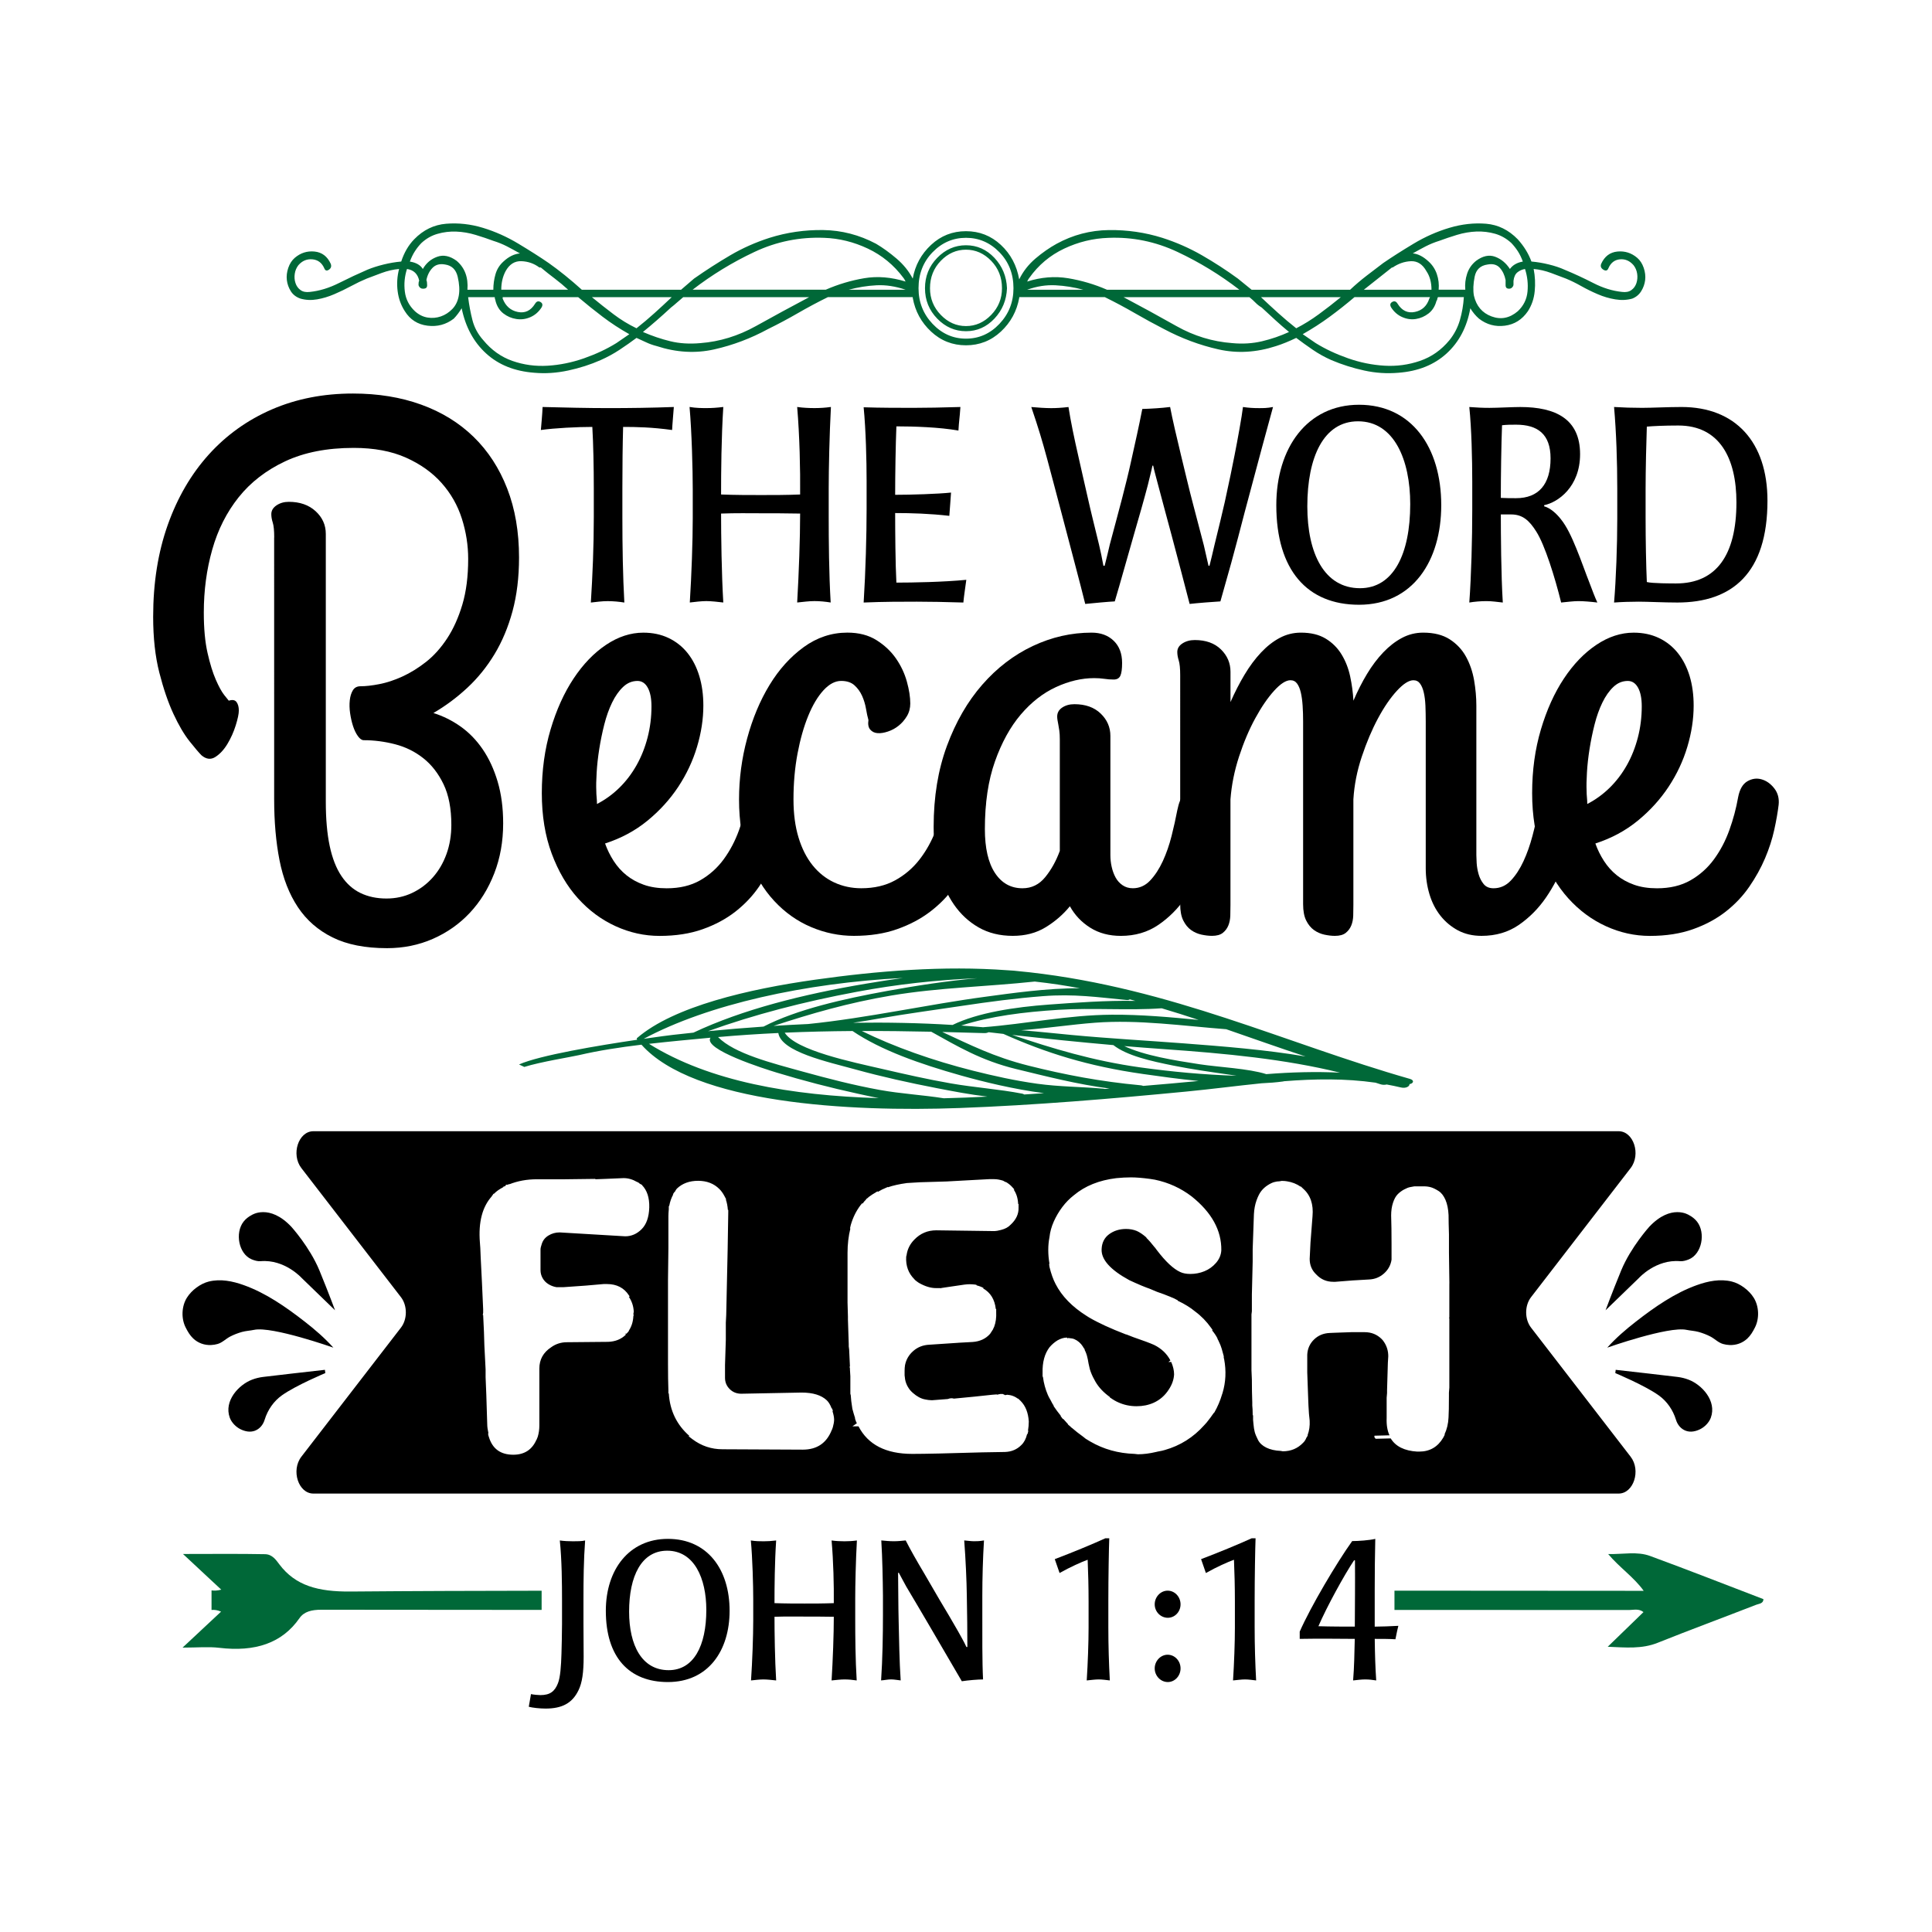
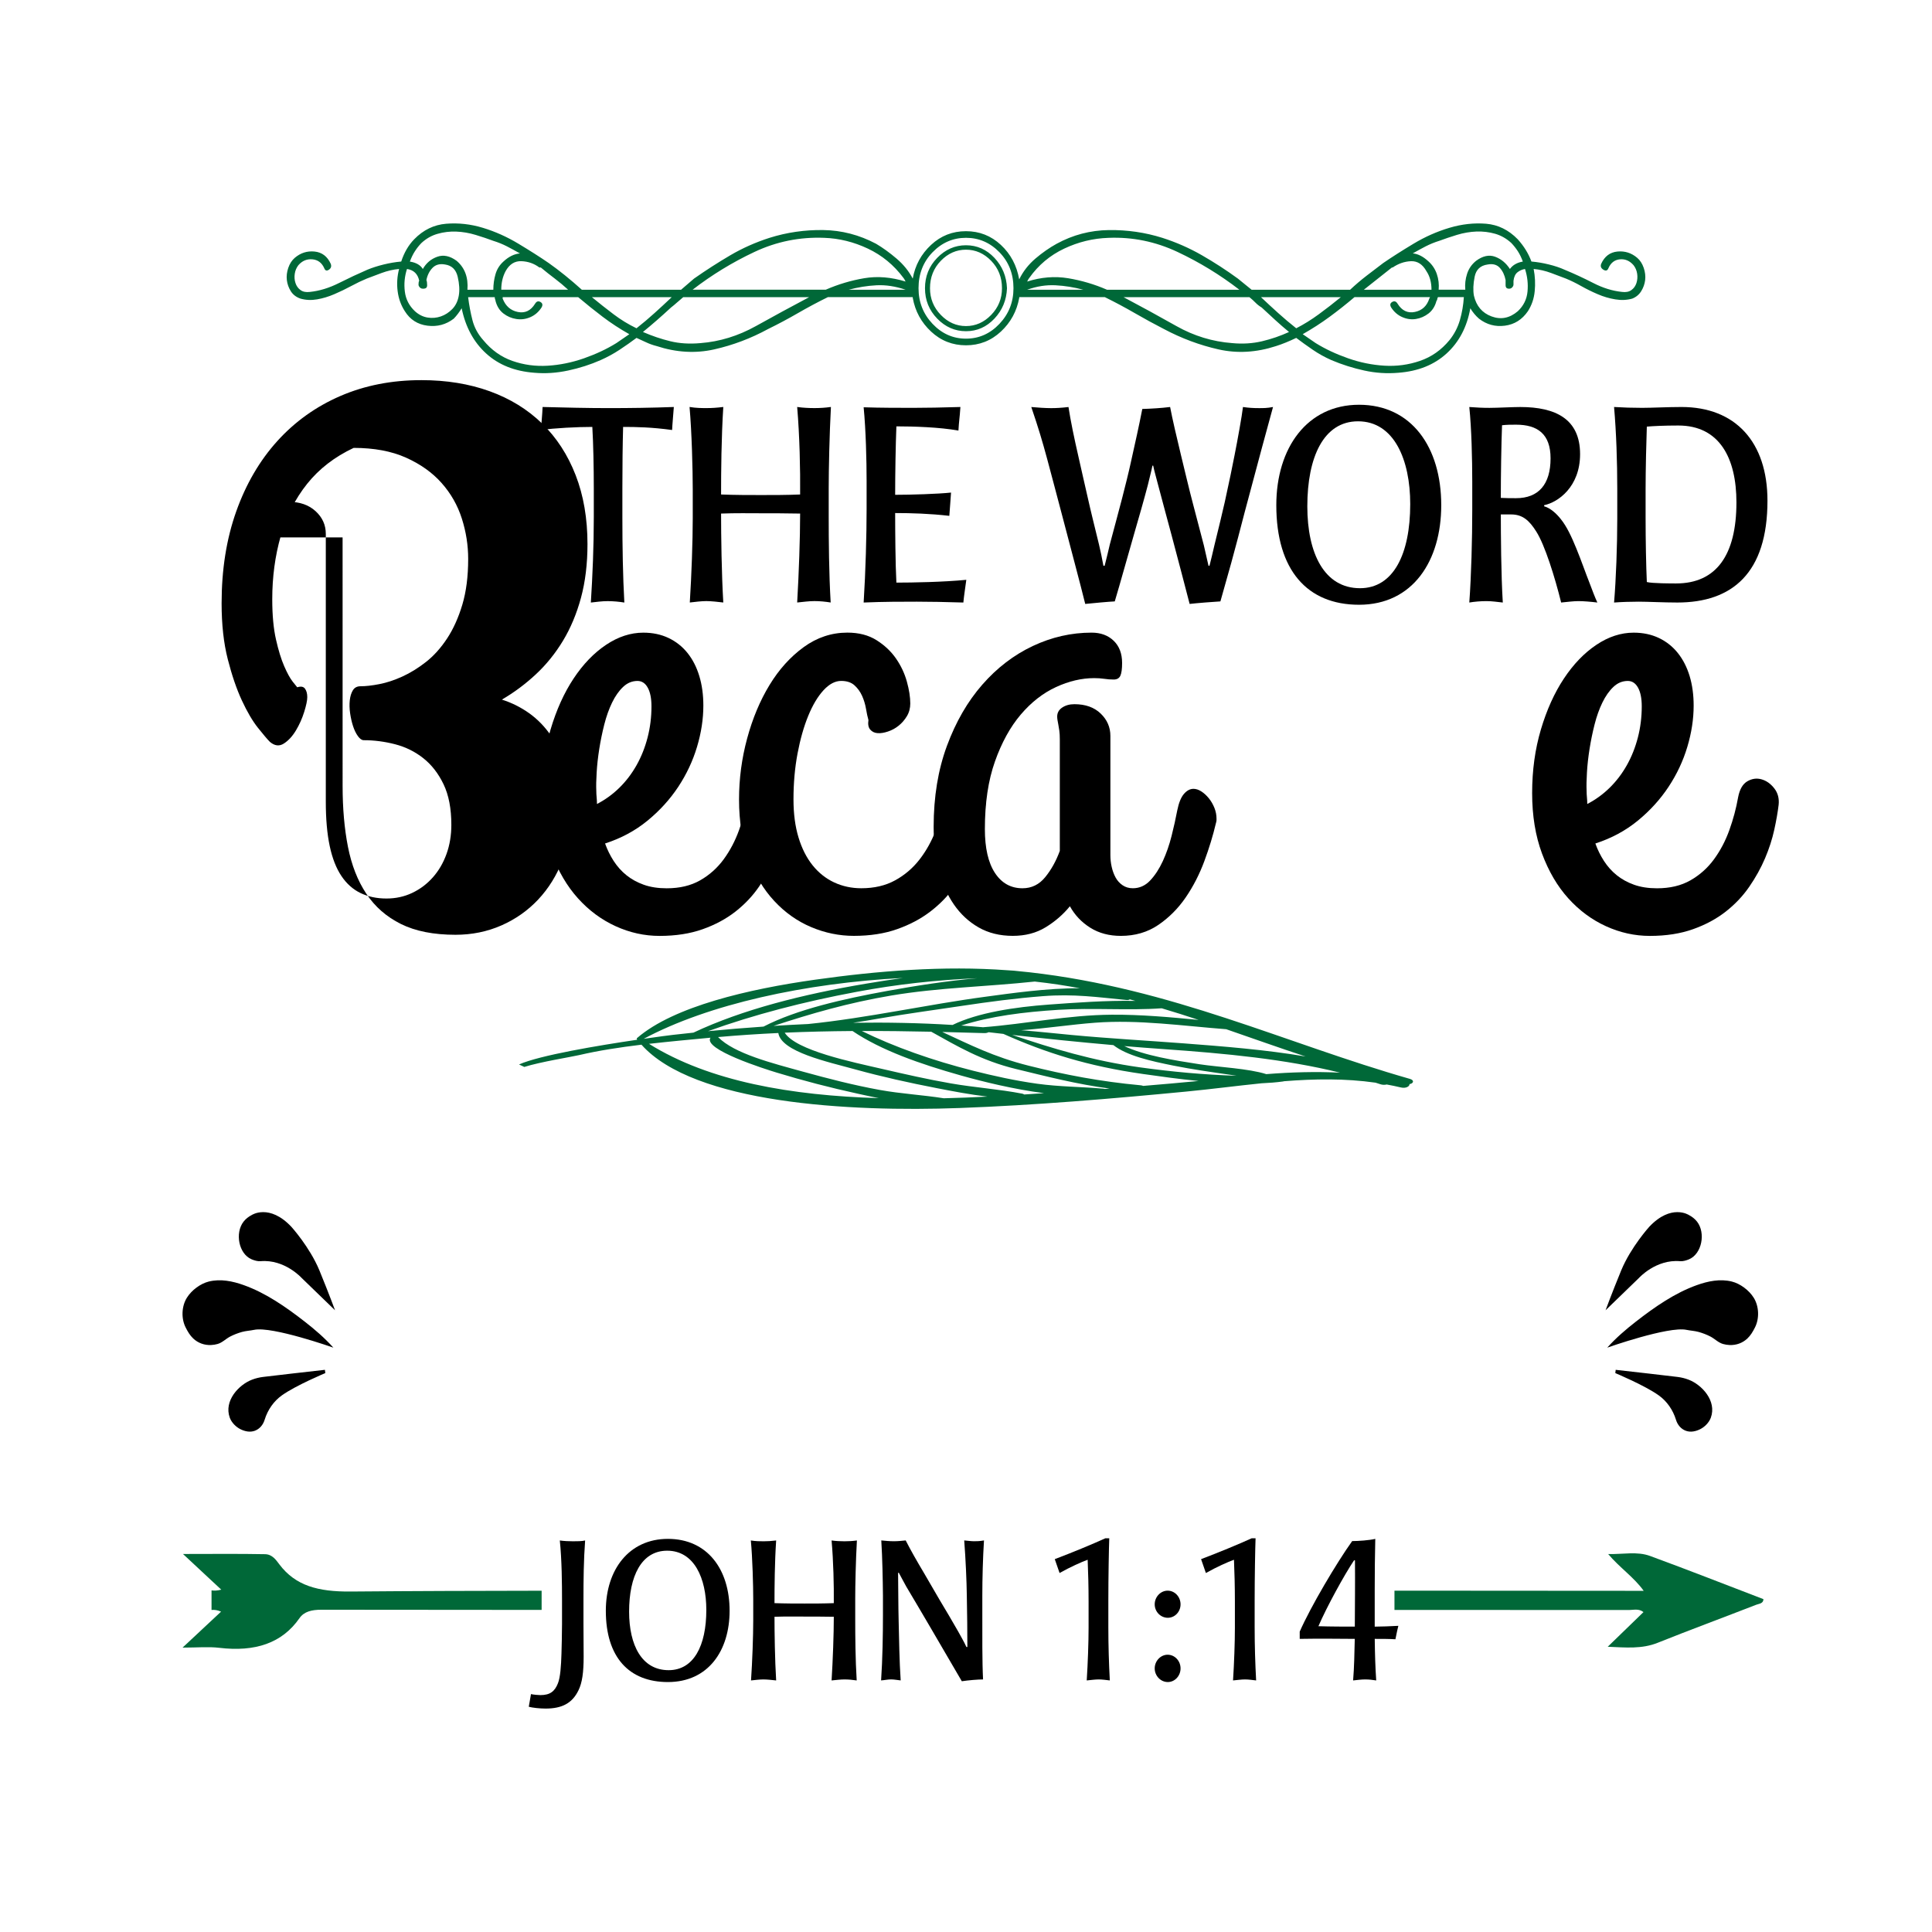
<svg xmlns="http://www.w3.org/2000/svg" version="1.1" id="Layer_1" x="0px" y="0px" viewBox="0 0 864 864" xml:space="preserve">
  <g>
    <g>
      <g>
        <path d="M260.93,715.31c0,2.78,0,7.36,0,10.78c0,6.2,0.08,12.39,0.08,14.82c0,7.01-0.66,11.68-2.31,15     c-2.81,5.84-7.44,8.17-14.71,8.17c-2.64,0-5.87-0.36-7.52-0.81c0.25-1.35,0.74-4.22,0.99-5.66c1.16,0.27,3.3,0.45,4.21,0.45     c4.38,0,6.44-1.71,7.85-5.3c1.07-2.69,1.4-7.72,1.57-13.2c0.08-3.14,0.25-8.8,0.25-13.38c0-3.05,0-7.36,0-10.33     c0-7.36-0.08-18.32-0.99-26.94c1.82,0.27,4.13,0.36,5.87,0.36c1.82,0,4.05,0,5.45-0.36     C261.01,697.88,260.93,706.59,260.93,715.31z" />
        <path d="M298.69,752.22c-17.35,0-27.76-11.05-27.76-31.88c0-18.41,10.41-32.15,27.76-32.15c17.6,0,27.59,13.56,27.59,32.15     C326.28,738.12,316.78,752.22,298.69,752.22z M298.36,693.48c-11.57,0-17.02,11.5-17.02,27.21c0,15.09,5.7,26.22,17.68,26.22     c11.24,0,16.85-10.96,16.85-26.94C315.87,705.88,310.5,693.48,298.36,693.48z" />
        <path d="M382.46,714.95c0,3.14,0,6.74,0,8.98c0,7.72,0.08,18.32,0.66,27.57c-1.73-0.27-3.64-0.45-5.45-0.45     c-1.9,0-3.8,0.27-5.78,0.45c0.58-9.52,0.99-20.66,0.99-28.47c-4.87-0.09-9.17-0.09-12.97-0.09c-4.13,0-8.51-0.09-13.55,0.09     c0,7.09,0.17,19.31,0.74,28.47c-1.57-0.18-4.05-0.45-5.7-0.45s-3.88,0.27-5.54,0.45c0.58-8.53,0.99-19.76,0.99-26.94     c0-2.78,0-6.02,0-9.34c0-6.11-0.33-18.41-1.07-26.31c2.23,0.36,4.13,0.36,5.78,0.36c1.65,0,3.3-0.09,5.54-0.36     c-0.66,9.88-0.74,20.66-0.74,28.02c4.79,0.18,9.42,0.18,13.47,0.18s8.51,0,13.05-0.18c0.08-7.99-0.17-18.68-0.99-28.02     c1.9,0.27,4.05,0.36,5.78,0.36c1.73,0,3.55-0.09,5.54-0.36C382.71,697.79,382.46,708.84,382.46,714.95z" />
        <path d="M439.3,713.51c0,2.33,0,7.09,0,8.89c0,8.53-0.08,20.75,0.33,28.65c-2.15,0-6.61,0.36-9.5,0.81     c-5.12-8.8-10.57-18.14-14.21-24.34c-2.97-5.03-7.68-13.11-10.66-18.05c-0.99-1.71-2.48-4.67-3.3-6.11h-0.33     c0.08,5.21,0.08,15.54,0.25,21.55c0.17,7.18,0.33,18.32,0.91,26.58c-1.07-0.09-2.81-0.45-4.3-0.45s-3.06,0.36-4.46,0.45     c0.66-9.61,0.83-20.66,0.83-29.1c0-2.15,0-6.02,0-8.89c-0.08-7.36-0.25-16.61-0.74-24.61c1.98,0.18,3.47,0.36,5.62,0.36     c1.98,0,3.39-0.18,5.29-0.36c2.23,4.4,5.12,9.43,8.01,14.28c1.82,3.14,5.45,9.43,7.1,12.21c3.06,5.12,5.54,9.25,8.34,14.19     c0.99,1.8,2.81,4.94,3.72,7.01c0-0.09,0.41,0,0.41,0c0-5.75-0.08-15.63-0.25-23.26c-0.08-6.02-0.5-15.9-1.16-24.43     c1.98,0.18,3.22,0.36,4.38,0.36c1.32,0,2.4,0,4.46-0.36C439.55,696.72,439.3,705.88,439.3,713.51z" />
        <path d="M491.36,751.05c-1.49,0-3.64,0.27-5.37,0.45c0.5-7.72,0.83-17.06,0.83-23.53c0-1.62,0-9.61,0-11.85     c0-6.11-0.17-13.2-0.41-18.59c-2.73,0.99-7.77,3.23-12.56,5.93l-2.15-6.2c7.6-2.87,17.18-6.83,22.64-9.34h1.73     c-0.17,4.22-0.41,17.42-0.41,27.84c0,3.41,0,9.43,0,11.94c0,8.44,0.25,16.08,0.66,23.8     C494.83,751.32,492.93,751.05,491.36,751.05z" />
        <path d="M522.26,723.48c-3.22,0-5.87-2.69-5.87-6.02c0-3.32,2.64-6.11,5.78-6.11c3.22,0,5.78,2.78,5.78,6.11     C527.96,720.78,525.4,723.48,522.26,723.48z M522.26,752.22c-3.22,0-5.87-2.78-5.87-6.11c0-3.32,2.64-6.11,5.78-6.11     c3.22,0,5.78,2.78,5.78,6.11C527.96,749.43,525.4,752.22,522.26,752.22z" />
        <path d="M556.79,751.05c-1.49,0-3.64,0.27-5.37,0.45c0.5-7.72,0.83-17.06,0.83-23.53c0-1.62,0-9.61,0-11.85     c0-6.11-0.17-13.2-0.41-18.59c-2.73,0.99-7.77,3.23-12.56,5.93l-2.15-6.2c7.6-2.87,17.18-6.83,22.64-9.34h1.73     c-0.17,4.22-0.41,17.42-0.41,27.84c0,3.41,0,9.43,0,11.94c0,8.44,0.25,16.08,0.66,23.8     C560.26,751.32,558.36,751.05,556.79,751.05z" />
        <path d="M624.04,733.09c-2.73-0.18-6.03-0.18-9.25-0.18c0.08,6.47,0.25,12.75,0.66,18.59c-1.65-0.27-3.22-0.45-4.96-0.45     c-1.73,0-3.72,0.27-5.37,0.45c0.5-6.02,0.58-12.12,0.74-18.59c-2.89,0-16.94-0.18-24.62,0v-3.23     c4.87-11.14,16.52-30.8,23.46-40.5c2.73,0,7.77-0.36,10.33-0.99c-0.17,7.45-0.25,15-0.25,22.72c0,6.11,0,13.83,0,16.53     c2.56,0,7.35-0.18,10.57-0.36C625.2,727.61,624.46,730.75,624.04,733.09z M605.95,697.79h-0.41     c-4.3,6.38-12.23,20.84-15.94,29.46c5.12,0.18,12.81,0.18,16.28,0.18c0-4.94,0.08-9.97,0.08-14.28     C605.95,708.66,606.03,702.37,605.95,697.79z" />
      </g>
      <g>
        <path d="M300.57,192.3c-9.14-1.25-15.96-1.38-21.91-1.38c-0.22,7.78-0.33,17.69-0.33,27.35c0,4.14,0,10.41,0,13.05     c0,13.17,0.22,26.34,0.88,38.14c-2.31-0.38-4.96-0.63-7.49-0.63c-2.64,0-5.07,0.38-7.49,0.63c0.77-12.17,1.32-25.09,1.32-38.14     c0-3.39,0-8.78,0-13.05c0-9.03-0.22-20.07-0.66-27.35c-6.72,0-16.74,0.5-23.01,1.38c0.22-2.76,0.66-7.15,0.77-10.29     c9.47,0.25,20.26,0.5,29.29,0.5c9.8,0,19.38-0.13,29.4-0.5C301.12,185.15,300.68,189.67,300.57,192.3z" />
        <path d="M370.6,218.39c0,4.39,0,9.41,0,12.54c0,10.79,0.11,25.59,0.88,38.51c-2.31-0.38-4.84-0.63-7.27-0.63     c-2.53,0-5.06,0.38-7.71,0.63c0.77-13.3,1.32-28.85,1.32-39.77c-6.5-0.13-12.22-0.13-17.29-0.13c-5.51,0-11.34-0.13-18.06,0.13     c0,9.91,0.22,26.97,0.99,39.77c-2.09-0.25-5.4-0.63-7.6-0.63c-2.2,0-5.17,0.38-7.38,0.63c0.77-11.92,1.32-27.6,1.32-37.63     c0-3.89,0-8.4,0-13.05c0-8.53-0.44-25.72-1.43-36.76c2.97,0.5,5.51,0.5,7.71,0.5s4.4-0.13,7.38-0.5     c-0.88,13.8-0.99,28.85-0.99,39.14c6.39,0.25,12.55,0.25,17.95,0.25c5.4,0,11.34,0,17.4-0.25c0.11-11.17-0.22-26.09-1.32-39.14     c2.53,0.38,5.39,0.5,7.71,0.5c2.31,0,4.73-0.13,7.38-0.5C370.93,194.43,370.6,209.86,370.6,218.39z" />
        <path d="M430.82,269.45c-8.37-0.25-14.75-0.38-20.81-0.38c-6.5,0-14.86,0-23.78,0.38c0.88-13.92,1.32-30.23,1.32-41.77     c0-3.26,0-8.4,0-12.67c0-9.16-0.33-22.58-1.32-32.87c7.49,0.25,16.3,0.25,22.24,0.25c5.95,0,12.44-0.13,21.03-0.38     c-0.33,5.02-0.66,6.4-0.88,10.54c-8.48-1.51-19.93-1.88-27.75-1.88c-0.33,8.15-0.55,21.2-0.55,30.61c7.16,0,19.16-0.38,24.99-1     c-0.22,4.01-0.55,6.77-0.77,10.41c-8.7-1-16.96-1.25-24.22-1.25c0,8.15,0.11,22.96,0.55,31.11c7.27,0,21.03-0.25,31.27-1.25     C431.59,263.55,431.15,265.94,430.82,269.45z" />
        <path d="M564.38,200.08c-1.98,7.4-4.51,16.93-7.82,29.23c-1.87,7.15-3.96,15.3-5.95,22.45c-1.87,6.52-3.41,12.04-4.84,17.19     c-2.64,0.13-10.46,0.75-13.76,1.13c-1.87-7.15-5.17-19.95-8.04-30.61c-1.87-7.02-3.85-14.18-5.95-22.2     c-0.66-2.63-1.87-6.77-2.31-9.03h-0.33c-0.44,2.26-1.54,6.4-2.09,8.78c-1.54,5.9-4.07,14.8-5.95,21.2     c-2.42,8.28-6.39,22.71-8.81,30.73c-2.86,0.13-9.47,0.75-13.21,1.13c-2.09-8.53-6.94-26.59-10.24-39.26     c-1.76-6.52-5.29-20.2-6.72-25.34c-2.2-8.15-3.96-14.05-7.16-23.46c2.53,0.25,6.5,0.5,8.81,0.5c2.31,0,4.62-0.13,7.82-0.5     c0.99,6.4,2.53,13.8,4.51,22.45c0.99,4.64,2.86,12.42,3.96,17.44c1.65,7.4,3.41,14.3,5.17,21.58c0.66,2.76,1.43,6.4,1.98,9.53     h0.55c0.77-3.14,1.87-7.4,2.31-9.53c1.65-6.27,3.63-13.42,5.51-20.7c1.21-4.64,3.08-12.17,3.85-15.81     c2.2-9.91,3.52-15.68,5.17-24.09c4.07-0.13,8.37-0.38,12.44-0.88c0.99,5.27,2.97,13.67,4.84,21.45     c0.99,4.01,3.85,16.18,5.51,22.33c1.76,6.77,3.3,12.67,4.73,18.06c0.55,2.51,1.54,6.77,2.09,9.16h0.44     c0.66-2.63,1.43-5.77,2.2-9.16c1.98-8.03,3.3-13.55,4.63-19.32c1.87-8.53,3.63-16.94,4.4-21.07c1.32-6.65,3.3-17.56,3.74-21.45     c2.53,0.38,4.73,0.5,7.16,0.5c2.09,0,3.63,0,6.28-0.5C568.01,186.66,566.14,193.56,564.38,200.08z" />
        <path d="M607.76,270.45c-23.12,0-36.99-15.43-36.99-44.53c0-25.72,13.87-44.91,36.99-44.91c23.45,0,36.77,18.94,36.77,44.91     C644.53,250.76,631.87,270.45,607.76,270.45z M607.32,188.41c-15.42,0-22.68,16.06-22.68,38.01c0,21.07,7.6,36.63,23.56,36.63     c14.97,0,22.46-15.3,22.46-37.63C630.66,205.72,623.5,188.41,607.32,188.41z" />
        <path d="M705.86,268.82c-2.2,0-5.07,0.38-7.71,0.63c-2.75-11.16-7.27-25.72-11.12-31.74c-3.08-4.89-6.06-7.65-11.23-7.65     c-1.87,0-3.08,0-4.62,0c0,8.28,0.11,27.22,0.88,39.39c-2.42-0.25-4.84-0.63-7.27-0.63c-2.64,0-5.5,0.25-7.71,0.63     c0.88-11.92,1.32-28.6,1.32-41.52c0-3.01,0-8.53,0-12.42c0-10.16-0.33-23.96-1.32-33.49c3.52,0.25,5.83,0.38,9.03,0.38     c3.63,0,10.13-0.38,13.76-0.38c15.86,0,26.75,5.39,26.75,21.07c0,14.68-9.91,21.58-16.07,22.83v0.5     c2.75,0.75,5.51,3.26,7.38,5.64c2.75,3.39,4.84,7.9,7.05,13.3c2.31,5.64,3.96,10.54,5.95,15.56c1.1,2.89,2.2,5.9,3.41,8.53     C711.25,269.07,708.06,268.82,705.86,268.82z M678,189.92c-2.53,0-3.96,0-6.28,0.25c-0.33,8.15-0.55,22.96-0.55,32.49     c2.31,0.13,4.84,0.13,6.83,0.13c10.02,0,15.42-6.15,15.42-17.81C693.42,194.06,687.58,189.92,678,189.92z" />
        <path d="M750.12,269.45c-6.06,0-13.21-0.38-17.29-0.38c-3.52,0-7.71,0.13-11.01,0.38c0.88-10.29,1.43-25.59,1.43-37.51     c0-4.64,0-7.4,0-13.3c0-12.17-0.44-25.34-1.43-36.63c4.07,0.25,8.15,0.38,12.55,0.38s11.56-0.38,17.62-0.38     c24.11,0,38.43,15.68,38.43,41.9C790.42,256.28,774.67,269.45,750.12,269.45z M750.56,190.29c-6.39,0-11.34,0.25-14.09,0.5     c-0.22,5.77-0.55,19.44-0.55,27.85c0,3.76,0,9.28,0,12.8c0,10.04,0.22,21.7,0.55,28.85c2.42,0.63,11.12,0.63,13.1,0.63     c17.95,0,26.97-12.67,26.97-36.25C776.54,204.97,769.05,190.29,750.56,190.29z" />
      </g>
      <g>
        <g>
-           <path d="M684.69,593.72c-2.91-3.77-2.91-9.84,0-13.62l44.53-57.72c4.72-6.11,1.34-16.49-5.37-16.49h-583.7      c-6.71,0-10.09,10.37-5.37,16.49l44.53,57.72c2.91,3.77,2.91,9.84,0,13.62l-44.53,57.72c-4.72,6.11-1.34,16.49,5.37,16.49h583.7      c6.71,0,10.09-10.37,5.37-16.49L684.69,593.72z M286.97,549.67c-2.13,2.14-4.58,3.21-7.37,3.21c-0.12,0-9.9-0.58-29.32-1.74      c-1.82,0-3.49,0.46-5.01,1.39c-1.52,0.93-2.52,2.2-3,3.82c-0.36,1.04-0.55,1.85-0.55,2.43v1.91v7.29c0,1.27,0.3,2.46,0.91,3.56      c0.61,1.1,1.46,2,2.55,2.69c1.09,0.69,2.3,1.16,3.64,1.39h3.28c7.16-0.46,13.11-0.92,17.85-1.39c0.48,0,0.97,0,1.46,0      c4.37,0,7.65,1.68,9.83,5.03l0.36,0.52l-0.36,0.17c1.33,1.97,2.06,4.16,2.18,6.59l-0.18,1.21v0.17h0.18l-0.18,0.7      c-0.12,2.43-0.79,4.57-2,6.42v0.17l-0.73,0.87l-0.36,0.35h-0.36c-0.12,0-0.24,0-0.36,0l0.55,0.35c-2.07,2.08-4.74,3.18-8.01,3.3      l-18.39,0.17c-2.67,0-5.04,0.75-7.1,2.25c-3.52,2.31-5.28,5.49-5.28,9.54v2.6v15.44v7.46c0,1.73-0.24,3.41-0.73,5.03l-0.36,0.87      l-0.18,0.52v-0.17c-1.94,4.51-5.4,6.77-10.38,6.77c-5.71,0-9.35-2.66-10.93-7.98l-0.18-0.52l-0.18-1.04h0.18      c-0.36-1.62-0.55-3.01-0.55-4.16l-0.18-5.73c-0.12-4.74-0.3-9.83-0.55-15.27v-0.35v-3.12l-0.55-10.76l-0.18-5.9l-0.36-7.63      h-0.18l0.18-1.04v-1.56l-0.55-12.14l-0.55-10.93l-0.18-4.34l-0.18-2.43c-0.73-9.14,1.09-16.07,5.46-20.82h-0.18l0.55-0.52v-0.17      l0.36-0.35h0.18c0.97-1.04,2.37-2.02,4.19-2.95h-0.36l1.27-0.52l0.18-0.52h0.55h0.18l0.91-0.35l-0.18,0.17      c3.76-1.5,7.89-2.26,12.38-2.26h12.38l13.84-0.17l-0.18,0.17l4.55-0.17l8.19-0.35c2.06,0,4.07,0.58,6.01,1.73h0.18l0.18,0.17      l0.36,0.17c0.24,0.12,0.36,0.23,0.36,0.35l1.28,0.69h-0.18c2.3,2.31,3.4,5.67,3.28,10.06      C290.21,544.32,289.09,547.53,286.97,549.67z M372.46,638.23l-0.36,1.04l-0.18,0.35c-2.31,5.79-6.62,8.67-12.93,8.67h-0.18      c-19.79-0.11-31.68-0.17-35.69-0.17c-4.98,0-9.47-1.5-13.47-4.51l-1.82-1.39h0.55c-5.71-4.97-8.8-11.33-9.29-19.08h-0.18v-1.39      c-0.12-3.12-0.18-7.11-0.18-11.97v-0.69v-0.69v-3.3v-0.35v-6.25v-3.12v-8.67v-6.07v-1.39v-6.77l0.18-14.4v-1.91V556v-1.91      v-10.24c0-0.81,0.06-1.85,0.18-3.12v-0.52v-0.87h0.18c0.36-1.97,0.97-3.7,1.82-5.2h-0.18l0.55-0.87l0.36-0.35      c0.36-0.69,0.67-1.15,0.91-1.39c2.43-2.31,5.58-3.47,9.47-3.47c3.88,0,7.04,1.22,9.47,3.64c0.85,0.81,1.64,1.91,2.37,3.3      l0.18,0.35l0.55,1.04h-0.18c0.48,1.39,0.79,2.95,0.91,4.68h0.18v1.21c-0.12,9.6-0.36,22.09-0.73,37.47v0.17l-0.18,8.15      l-0.18,3.47v1.91v2.6v3.12l-0.36,11.28v0.69v5.03c0,1.97,0.7,3.64,2.09,5.03c1.39,1.39,3.12,2.08,5.19,2.08l26.95-0.52      c5.1,0,8.86,1.16,11.29,3.47c0.85,0.81,1.58,2.03,2.18,3.64h0.18l0.18,0.52l0.18,0.69h-0.18c0.48,1.5,0.73,2.78,0.73,3.82      C373,635.86,372.82,636.96,372.46,638.23z M459.86,639.97l-0.18,0.69l-0.18,0.69h-0.18c-0.49,2.08-1.34,3.7-2.55,4.86      c-1.94,1.97-4.37,3.01-7.28,3.12l-10.2,0.17c-15.3,0.46-25.74,0.69-31.32,0.69c-11.78,0-19.79-4.1-24.04-12.32h-0.18h-2.55      l2-1.39l-0.36-0.69l-0.55-1.56l0.18,0.17c-0.49-1.5-0.91-2.95-1.28-4.34l-0.18-1.22c-0.24-1.39-0.43-3.01-0.55-4.86l-0.18-0.7      v-0.35v-0.52v-0.35c0-1.04,0-2.25,0-3.64c0-1.39,0-2.37,0-2.95l-0.18-2.95v-0.52l-0.18-0.87h0.18l-0.36-7.63l-0.18-1.39v-0.17      v-0.69v-0.17l-0.36-10.93v-0.35v-1.04l-0.18-6.25c0-0.23,0-0.58,0-1.04v-0.35c0-2.19,0-3.53,0-3.99v-1.22v-0.17v-2.6      c0-4.86,0-9.14,0-12.84c0-3.82,0.42-7.46,1.27-10.93h-0.18l0.36-1.56c0.97-3.35,2.43-6.3,4.37-8.85l0.73-0.87l0.18,0.17      c0.48-0.69,1.03-1.33,1.64-1.91h-0.18l0.91-0.69l0.36-0.35c1.09-0.81,2.06-1.44,2.91-1.91l1.09-0.69v0.35      c1.34-0.81,2.61-1.44,3.82-1.91l0.73-0.35v0.17c2.3-0.81,5.16-1.44,8.56-1.91c0.36,0,2.3-0.11,5.83-0.35l11.84-0.35l12.57-0.69      l6.56-0.35h2.18c1.21,0,2.55,0.23,4.01,0.69l0.91,0.52l0.55,0.17c1.09,0.69,1.94,1.39,2.55,2.08l1.09,1.21h-0.36      c1.21,1.73,1.88,3.88,2,6.42h0.18v1.56c0.12,2.89-1.09,5.5-3.64,7.81c-0.97,1.04-2.37,1.79-4.19,2.25      c-1.34,0.35-2.31,0.52-2.91,0.52l-26.04-0.35c-3.89,0-7.16,1.39-9.83,4.16c-1.94,1.97-3.1,4.28-3.46,6.94l-0.18,0.69      c-0.24,4.05,0.97,7.4,3.64,10.06c0.24,0.35,0.79,0.81,1.64,1.39l0.55,0.35c2.67,1.5,5.16,2.25,7.47,2.25c0.61,0,1.28,0,2,0      l0.18,0.17v-0.17l3.46-0.52l7.1-1.04c0.85-0.11,1.64-0.17,2.37-0.17c0.73,0,1.58,0.06,2.55,0.17l0.55,0.17v0.17      c1.33,0.35,2.37,0.75,3.1,1.21l-0.18,0.17c3.28,1.85,5.16,4.92,5.64,9.19h0.18v0.52v0.17v0.69c0.12,2.43-0.18,4.63-0.91,6.59      l-0.18,0.35l-0.55,1.22v-0.17l-0.18,0.35c-0.49,0.69-0.79,1.16-0.91,1.39c-1.94,2.2-4.55,3.41-7.83,3.64l-6.37,0.35h0.18      l-13.11,0.87c-2.79,0.12-5.19,1.04-7.19,2.78c-2,1.74-3.25,3.88-3.73,6.42c-0.12,0.81-0.18,1.62-0.18,2.43v2.08      c0,0.23,0.06,0.69,0.18,1.39v0.17c0.24,1.5,0.79,2.89,1.64,4.16c0.36,0.58,0.79,1.1,1.28,1.56l0.55,0.52      c1.82,1.62,3.64,2.6,5.46,2.95c1.09,0.23,2,0.35,2.73,0.35h0.73l6.74-0.52c0.61-0.23,1.15-0.35,1.64-0.35      c0.36,0,0.73,0.06,1.09,0.17c6.31-0.58,12.02-1.16,17.12-1.73l2.19-0.17l-0.18,0.17l1.64-0.35h1.09      c0.48,0.23,0.85,0.41,1.09,0.52l0.91-0.17l1.27,0.17c1.21,0.23,2.37,0.75,3.46,1.56h0.18l0.36,0.35l0.73,0.69      c2.18,2.2,3.4,5.26,3.64,9.2c0,1.27-0.12,2.66-0.36,4.16H459.86z M546.72,622.97l-0.18,0.52c-0.85,2.89-2.01,5.61-3.46,8.15      l-0.36,0.35c-0.85,1.27-1.89,2.66-3.1,4.16l-1.09,1.21c-4.86,5.44-10.74,9.14-17.66,11.1c-0.73,0.23-1.76,0.46-3.1,0.69      l-0.73,0.17c-2.91,0.69-5.64,1.04-8.19,1.04c-0.12,0-0.61-0.06-1.46-0.17c-7.28-0.23-13.9-2.08-19.85-5.55      c-0.61-0.35-1.28-0.75-2-1.21l-1.09-0.87c-1.94-1.39-3.7-2.78-5.28-4.16h-0.18l-0.18-0.35l-1.28-1.04h0.18      c-0.97-1.04-1.7-1.85-2.18-2.43h-0.18l-0.18-0.17l-0.91-1.21h0.18c-1.22-1.5-2.25-2.89-3.1-4.16l-0.18-0.35v-0.17l-0.55-0.87      l-0.73-1.39c-0.61-1.04-1.03-1.85-1.28-2.43c-1.09-2.54-1.82-5.2-2.18-7.98v-0.17h-0.18v-1.56v-0.17      c-0.12-4.74,0.91-8.56,3.1-11.45c1.09-1.27,2.3-2.31,3.64-3.12c1.46-0.81,2.85-1.21,4.19-1.21l0.18,0.35l0.36-0.17      c1.33,0.12,2.24,0.29,2.73,0.52c1.58,0.69,2.85,1.79,3.82,3.3l0.18,0.35l0.73,1.04h-0.18c0.61,1.16,1.03,2.31,1.27,3.47      c0.12,0.35,0.3,1.27,0.55,2.78l0.55,2.43c0.48,1.62,1.15,3.18,2,4.68c1.33,2.66,3.34,5.03,6.01,7.11l0.91,0.69v0.17      c1.46,1.04,2.73,1.79,3.82,2.25c2.55,1.16,5.28,1.73,8.19,1.73c2.79,0,5.34-0.52,7.65-1.56c2.79-1.27,5.04-3.24,6.74-5.9      c1.46-2.2,2.25-4.45,2.37-6.77c0-1.73-0.43-3.58-1.27-5.55h-1.28l0.91-0.69c-1.58-3.01-4.01-5.32-7.28-6.94      c-1.82-0.81-4.91-1.97-9.29-3.47l-3.1-1.21h-0.18c-6.92-2.66-12.45-5.2-16.57-7.63l-1.09-0.69      c-6.44-4.05-11.05-8.79-13.84-14.23c-1.09-2.08-2-4.62-2.73-7.63l-0.18-1.39h0.18c-0.73-4.28-0.73-8.27,0-11.97      c0.24-2.31,0.88-4.62,1.91-6.94c1.03-2.31,2.3-4.48,3.82-6.5c1.52-2.02,3.25-3.79,5.19-5.29c4.98-4.16,11.29-6.71,18.94-7.63      c2.3-0.23,4.49-0.35,6.56-0.35c2.3,0,5.16,0.23,8.56,0.69l2.18,0.35c6.07,1.27,11.53,3.76,16.39,7.46      c8.98,7.17,13.41,15.21,13.29,24.11c-0.12,2.08-0.91,3.96-2.37,5.64c-1.46,1.68-3.19,2.92-5.19,3.73c-2,0.81-4.1,1.21-6.28,1.21      c-1.82,0-3.34-0.29-4.55-0.87c-3.04-1.39-6.5-4.62-10.38-9.71l-0.91-1.22l-0.18-0.17c-1.34-1.73-2.55-3.12-3.64-4.16v-0.17      c-1.58-1.39-3.04-2.37-4.37-2.95c-1.46-0.58-3.04-0.87-4.73-0.87c-2.91,0-5.43,0.78-7.56,2.34c-2.12,1.56-3.25,3.79-3.37,6.68      c-0.24,4.63,3.88,9.25,12.38,13.88c1.46,0.69,3.28,1.5,5.46,2.43l2.18,0.87c0.73,0.23,1.76,0.64,3.1,1.22l1.64,0.69      c2.06,0.69,4.06,1.45,6.01,2.25l0.36,0.17l1.27,0.52c0.85,0.46,1.4,0.75,1.64,0.87v0.17c3.15,1.5,5.76,3.12,7.83,4.86      c2.67,1.97,5.04,4.4,7.1,7.29l0.73,1.04h-0.36c0.97,1.16,1.76,2.31,2.37,3.47l0.18,0.52l0.36,0.69c0.73,1.5,1.21,2.72,1.46,3.64      c0.24,0.81,0.55,1.91,0.91,3.3v0.69l0.18,0.69C548.42,613.08,548.18,618.11,546.72,622.97z M648.15,574.22v13.36v1.56      l-0.18,0.17l0.18,0.17v8.67v1.56v6.25v1.39v11.8v1.04v0.35l-0.18,2.25v0.69c0,0.12,0,0.23,0,0.35v0.35      c0,4.63-0.06,7.87-0.18,9.71c-0.12,2.78-0.73,5.32-1.82,7.63h0.18l-0.54,1.04l-0.18,0.35c-2.43,4.16-6.01,6.25-10.75,6.25h-0.91      c-5.71-0.35-9.65-2.31-11.84-5.9l-6.74,0.17l-0.54-0.69v-0.69l6.56-0.17h0.18c-0.97-2.08-1.4-4.68-1.27-7.81      c0-2.66,0-5.2,0-7.63v-0.17c0-0.35,0-0.58,0-0.69v-0.52l0.18-2.08v-0.69v-0.69l0.36-12.14l0.18-2.95c0-2.31-0.61-4.39-1.82-6.25      c-0.36-0.58-0.73-1.04-1.09-1.39c-2.07-2.08-4.62-3.12-7.65-3.12c-0.61,0-1.18,0-1.73,0c-0.54,0-1.18,0-1.91,0      c-0.73,0-1.49,0-2.28,0c-0.79,0-1.64,0.03-2.55,0.09c-0.91,0.06-1.79,0.09-2.64,0.09s-1.67,0.03-2.46,0.09      c-0.79,0.06-1.49,0.09-2.09,0.09c-2.79,0.12-5.13,1.1-7.01,2.95c-1.88,1.85-2.88,4.11-3,6.77c0,2.32,0,4.98,0,7.98      c0.12,3.47,0.24,6.83,0.36,10.06l0.18,4.68c0.12,2.66,0.3,4.92,0.54,6.77c0.12,2.32-0.18,4.45-0.91,6.42v0.17v0.17l-0.55,0.87      c-0.36,0.93-0.85,1.68-1.46,2.25c-2.43,2.55-5.46,3.82-9.1,3.82l-0.91-0.17c-2.55-0.11-4.71-0.61-6.46-1.47      c-1.76-0.87-3-2.02-3.73-3.47c-0.73-1.44-1.22-2.63-1.46-3.56c-0.24-0.92-0.43-2.08-0.55-3.47l-0.18-1.91v-0.87v-0.52v-0.52      l-0.18-0.35v-0.52c0-1.39-0.06-2.6-0.18-3.64v-0.69v-0.69c-0.12-3.01-0.18-6.42-0.18-10.24l-0.18-4.16v-0.69v-0.7v-4.34v-0.52      v-0.17v-0.7c0-3.58,0-7.69,0-12.32v-0.69v-0.17v-0.52v-4.16l0.18-1.39v-5.9v-0.69v-0.87l0.36-14.75v-4.68v-0.87      c0.24-7.29,0.42-12.49,0.55-15.61c0.12-2.31,0.51-4.39,1.18-6.25c0.67-1.85,1.39-3.27,2.19-4.25c0.79-0.98,1.73-1.82,2.82-2.52      s2.06-1.16,2.91-1.39c0.85-0.23,1.64-0.35,2.37-0.35l0.91-0.17h0.36c0.73,0,1.39,0.06,2,0.17c2.3,0.35,4.37,1.16,6.19,2.43      v-0.17l0.36,0.35l0.73,0.69c3.28,2.89,4.67,7,4.19,12.32c-0.24,3.01-0.55,6.94-0.91,11.8l-0.36,7.29c0,2.78,0.97,5.09,2.92,6.94      c2.06,2.2,4.61,3.3,7.65,3.3c0.24,0,0.55,0,0.91,0c5.22-0.46,10.26-0.81,15.11-1.04c2.55-0.11,4.76-1.01,6.65-2.69      c1.88-1.68,3-3.73,3.37-6.16v-0.17c0-0.46,0-0.81,0-1.04v-5.38v-0.35c0-5.2-0.06-9.48-0.18-12.84c0-2.08,0.27-3.96,0.82-5.64      c0.54-1.68,1.24-2.95,2.09-3.82c0.85-0.87,1.82-1.59,2.91-2.17c1.09-0.58,1.97-0.92,2.64-1.04c0.66-0.11,1.3-0.23,1.91-0.35      c0.36,0,1.82,0,4.37,0c1.09,0,2.12,0.15,3.1,0.43c0.97,0.29,2.09,0.84,3.37,1.65c1.27,0.81,2.3,2.14,3.1,3.99      c0.79,1.85,1.24,4.11,1.37,6.77c0,2.08,0.06,4.97,0.18,8.67v1.22v0.17v5.2v1.21v0.35l0.18,13.36V574.22z" />
-         </g>
+           </g>
      </g>
      <g>
        <g>
-           <path d="M122.63,240.34c0-3.05-0.22-5.26-0.65-6.62c-0.44-1.36-0.65-2.63-0.65-3.78c0-1.58,0.77-2.89,2.32-3.94      c1.55-1.05,3.38-1.58,5.51-1.58c4.93,0,8.92,1.39,11.97,4.18c3.05,2.79,4.57,6.18,4.57,10.17v119.68      c0,7.78,0.58,14.4,1.74,19.87c1.16,5.47,2.9,9.93,5.22,13.4c2.32,3.47,5.17,6.02,8.56,7.65c3.38,1.63,7.25,2.45,11.61,2.45      c4.16,0,8-0.84,11.53-2.52c3.53-1.68,6.6-3.99,9.21-6.94c2.61-2.94,4.64-6.41,6.09-10.41c1.45-3.99,2.18-8.36,2.18-13.09      c0-7.25-1.16-13.3-3.48-18.13c-2.32-4.83-5.34-8.72-9.07-11.67c-3.72-2.94-7.93-5.02-12.62-6.23c-4.69-1.21-9.36-1.81-14-1.81      c-0.87,0-1.74-0.6-2.61-1.81c-0.87-1.21-1.6-2.71-2.18-4.49c-0.58-1.79-1.01-3.7-1.31-5.76s-0.34-3.97-0.15-5.76      c0.19-1.79,0.65-3.29,1.38-4.49c0.73-1.21,1.86-1.81,3.41-1.81c2.32,0,5.13-0.31,8.41-0.95c3.29-0.63,6.72-1.76,10.3-3.39      c3.58-1.63,7.11-3.81,10.59-6.54c3.48-2.73,6.62-6.23,9.43-10.49c2.8-4.26,5.08-9.3,6.82-15.14c1.74-5.83,2.61-12.64,2.61-20.42      c0-6.1-0.94-12.11-2.83-18.05c-1.89-5.94-4.91-11.25-9.07-15.93c-4.16-4.68-9.48-8.46-15.96-11.35      c-6.48-2.89-14.27-4.34-23.35-4.34c-11.89,0-22.1,2-30.61,5.99c-8.51,4-15.45,9.36-20.82,16.08      c-5.37,6.73-9.31,14.53-11.82,23.42c-2.52,8.88-3.77,18.27-3.77,28.15c0,7.15,0.56,13.17,1.67,18.05      c1.11,4.89,2.34,8.88,3.7,11.98c1.35,3.1,2.61,5.39,3.77,6.86c1.16,1.47,1.84,2.31,2.03,2.52c1.64-0.53,2.8-0.32,3.48,0.63      c0.68,0.95,1.01,2.21,1.01,3.78c0,1.47-0.46,3.68-1.38,6.62c-0.92,2.94-2.15,5.7-3.7,8.28c-1.55,2.58-3.34,4.52-5.37,5.83      c-2.03,1.32-4.11,1.08-6.24-0.71c-1.16-1.16-2.95-3.26-5.37-6.31c-2.42-3.05-4.81-7.12-7.18-12.22      c-2.37-5.1-4.47-11.25-6.31-18.45c-1.84-7.2-2.76-15.53-2.76-24.99c0-15.14,2.18-28.83,6.53-41.08      c4.35-12.24,10.47-22.73,18.35-31.46c7.88-8.72,17.29-15.45,28.21-20.18c10.93-4.73,23.01-7.1,36.26-7.1      c11.22,0,21.4,1.66,30.54,4.97c9.14,3.31,16.95,8.12,23.43,14.43c6.48,6.31,11.48,14.01,15.01,23.1      c3.53,9.09,5.29,19.37,5.29,30.83c0,8.83-0.97,16.82-2.9,23.97c-1.94,7.15-4.62,13.56-8.05,19.24      c-3.43,5.68-7.49,10.7-12.18,15.06c-4.69,4.36-9.74,8.12-15.16,11.27c4.35,1.37,8.41,3.39,12.19,6.07      c3.77,2.68,7.06,6.07,9.86,10.17c2.8,4.1,5.03,8.91,6.67,14.43c1.64,5.52,2.47,11.75,2.47,18.68c0,8.1-1.33,15.56-3.99,22.39      c-2.66,6.83-6.31,12.72-10.95,17.66c-4.64,4.94-10.13,8.8-16.46,11.59c-6.33,2.78-13.18,4.18-20.53,4.18      c-9.77,0-17.89-1.6-24.37-4.81c-6.48-3.21-11.65-7.73-15.52-13.56c-3.87-5.83-6.6-12.82-8.2-20.97      c-1.6-8.15-2.39-17.21-2.39-27.2V240.34z" />
+           <path d="M122.63,240.34c0-3.05-0.22-5.26-0.65-6.62c-0.44-1.36-0.65-2.63-0.65-3.78c0-1.58,0.77-2.89,2.32-3.94      c1.55-1.05,3.38-1.58,5.51-1.58c4.93,0,8.92,1.39,11.97,4.18c3.05,2.79,4.57,6.18,4.57,10.17v119.68      c0,7.78,0.58,14.4,1.74,19.87c1.16,5.47,2.9,9.93,5.22,13.4c2.32,3.47,5.17,6.02,8.56,7.65c3.38,1.63,7.25,2.45,11.61,2.45      c4.16,0,8-0.84,11.53-2.52c3.53-1.68,6.6-3.99,9.21-6.94c2.61-2.94,4.64-6.41,6.09-10.41c1.45-3.99,2.18-8.36,2.18-13.09      c0-7.25-1.16-13.3-3.48-18.13c-2.32-4.83-5.34-8.72-9.07-11.67c-3.72-2.94-7.93-5.02-12.62-6.23c-4.69-1.21-9.36-1.81-14-1.81      c-0.87,0-1.74-0.6-2.61-1.81c-0.87-1.21-1.6-2.71-2.18-4.49c-0.58-1.79-1.01-3.7-1.31-5.76s-0.34-3.97-0.15-5.76      c0.19-1.79,0.65-3.29,1.38-4.49c0.73-1.21,1.86-1.81,3.41-1.81c2.32,0,5.13-0.31,8.41-0.95c3.29-0.63,6.72-1.76,10.3-3.39      c3.58-1.63,7.11-3.81,10.59-6.54c3.48-2.73,6.62-6.23,9.43-10.49c2.8-4.26,5.08-9.3,6.82-15.14c1.74-5.83,2.61-12.64,2.61-20.42      c0-6.1-0.94-12.11-2.83-18.05c-1.89-5.94-4.91-11.25-9.07-15.93c-4.16-4.68-9.48-8.46-15.96-11.35      c-6.48-2.89-14.27-4.34-23.35-4.34c-8.51,4-15.45,9.36-20.82,16.08      c-5.37,6.73-9.31,14.53-11.82,23.42c-2.52,8.88-3.77,18.27-3.77,28.15c0,7.15,0.56,13.17,1.67,18.05      c1.11,4.89,2.34,8.88,3.7,11.98c1.35,3.1,2.61,5.39,3.77,6.86c1.16,1.47,1.84,2.31,2.03,2.52c1.64-0.53,2.8-0.32,3.48,0.63      c0.68,0.95,1.01,2.21,1.01,3.78c0,1.47-0.46,3.68-1.38,6.62c-0.92,2.94-2.15,5.7-3.7,8.28c-1.55,2.58-3.34,4.52-5.37,5.83      c-2.03,1.32-4.11,1.08-6.24-0.71c-1.16-1.16-2.95-3.26-5.37-6.31c-2.42-3.05-4.81-7.12-7.18-12.22      c-2.37-5.1-4.47-11.25-6.31-18.45c-1.84-7.2-2.76-15.53-2.76-24.99c0-15.14,2.18-28.83,6.53-41.08      c4.35-12.24,10.47-22.73,18.35-31.46c7.88-8.72,17.29-15.45,28.21-20.18c10.93-4.73,23.01-7.1,36.26-7.1      c11.22,0,21.4,1.66,30.54,4.97c9.14,3.31,16.95,8.12,23.43,14.43c6.48,6.31,11.48,14.01,15.01,23.1      c3.53,9.09,5.29,19.37,5.29,30.83c0,8.83-0.97,16.82-2.9,23.97c-1.94,7.15-4.62,13.56-8.05,19.24      c-3.43,5.68-7.49,10.7-12.18,15.06c-4.69,4.36-9.74,8.12-15.16,11.27c4.35,1.37,8.41,3.39,12.19,6.07      c3.77,2.68,7.06,6.07,9.86,10.17c2.8,4.1,5.03,8.91,6.67,14.43c1.64,5.52,2.47,11.75,2.47,18.68c0,8.1-1.33,15.56-3.99,22.39      c-2.66,6.83-6.31,12.72-10.95,17.66c-4.64,4.94-10.13,8.8-16.46,11.59c-6.33,2.78-13.18,4.18-20.53,4.18      c-9.77,0-17.89-1.6-24.37-4.81c-6.48-3.21-11.65-7.73-15.52-13.56c-3.87-5.83-6.6-12.82-8.2-20.97      c-1.6-8.15-2.39-17.21-2.39-27.2V240.34z" />
        </g>
        <g>
          <path d="M314.54,315.55c0,5.99-0.94,12.14-2.83,18.45c-1.89,6.31-4.69,12.27-8.41,17.9c-3.72,5.62-8.32,10.67-13.78,15.14      c-5.46,4.47-11.77,7.86-18.93,10.17c0.97,2.73,2.25,5.34,3.84,7.81c1.6,2.47,3.5,4.6,5.73,6.39c2.22,1.79,4.81,3.21,7.76,4.26      c2.95,1.05,6.36,1.58,10.23,1.58c5.8,0,10.78-1.18,14.94-3.55c4.16-2.37,7.66-5.49,10.52-9.38c2.85-3.89,5.15-8.25,6.89-13.09      c1.74-4.83,3.05-9.72,3.92-14.66c0.68-3.57,2.05-5.96,4.13-7.17c2.08-1.21,4.21-1.5,6.38-0.87c2.18,0.63,4.06,1.97,5.66,4.02      c1.6,2.05,2.25,4.49,1.96,7.33c-0.39,3.26-1.04,6.99-1.96,11.2c-0.92,4.2-2.3,8.46-4.13,12.77c-1.84,4.31-4.18,8.54-7.04,12.69      c-2.85,4.15-6.36,7.86-10.52,11.12c-4.16,3.26-9.04,5.89-14.65,7.88c-5.61,2-12.04,3-19.29,3c-6.77,0-13.32-1.45-19.66-4.34      c-6.33-2.89-11.94-7.04-16.83-12.46c-4.88-5.41-8.8-12.09-11.75-20.02c-2.95-7.94-4.42-16.95-4.42-27.04      c0-10.19,1.31-19.68,3.92-28.46c2.61-8.78,6.04-16.37,10.3-22.79c4.25-6.41,9.09-11.43,14.51-15.06      c5.42-3.63,10.98-5.44,16.68-5.44c4.16,0,7.91,0.79,11.24,2.37s6.17,3.81,8.49,6.7c2.32,2.89,4.08,6.33,5.29,10.33      C313.94,306.3,314.54,310.72,314.54,315.55z M266.67,353.71c0,0.95,0.05,1.89,0.15,2.84c0.09,0.95,0.15,1.95,0.15,3      c3.67-1.89,7.01-4.31,10.01-7.25c3-2.94,5.56-6.31,7.69-10.09c2.13-3.78,3.77-7.91,4.93-12.38c1.16-4.47,1.74-9.12,1.74-13.95      c0-3.57-0.56-6.36-1.67-8.36c-1.11-2-2.64-3-4.57-3c-2.42,0-4.57,0.89-6.45,2.68c-1.89,1.79-3.53,4.13-4.93,7.02      c-1.4,2.89-2.56,6.15-3.48,9.78c-0.92,3.63-1.67,7.28-2.25,10.96c-0.58,3.68-0.97,7.17-1.16,10.49      C266.62,348.74,266.57,351.5,266.67,353.71z" />
        </g>
        <g>
          <path d="M381.85,418.52c-6.58,0-12.96-1.32-19.15-3.94c-6.19-2.63-11.68-6.52-16.46-11.67c-4.79-5.15-8.61-11.51-11.46-19.08      c-2.85-7.57-4.28-16.34-4.28-26.33c0-9.25,1.21-18.34,3.63-27.28c2.42-8.93,5.75-16.9,10.01-23.89      c4.25-6.99,9.36-12.64,15.3-16.95c5.95-4.31,12.45-6.47,19.51-6.47c5.12,0,9.48,1.13,13.05,3.39c3.58,2.26,6.48,4.99,8.7,8.2      c2.22,3.21,3.84,6.65,4.86,10.33c1.02,3.68,1.52,6.94,1.52,9.78c0,2.1-0.51,4-1.52,5.68c-1.01,1.68-2.25,3.1-3.7,4.26      c-1.45,1.16-3.05,2.03-4.79,2.6c-1.74,0.58-3.29,0.82-4.64,0.71c-1.36-0.1-2.44-0.63-3.26-1.58c-0.82-0.95-1.09-2.37-0.8-4.26      c-0.39-1.36-0.75-3.05-1.09-5.05c-0.34-2-0.92-3.91-1.74-5.76c-0.82-1.84-1.96-3.41-3.41-4.73c-1.45-1.31-3.43-1.97-5.95-1.97      c-2.71,0-5.34,1.39-7.91,4.18c-2.56,2.79-4.84,6.6-6.82,11.43c-1.98,4.84-3.58,10.46-4.79,16.87      c-1.21,6.41-1.81,13.24-1.81,20.5c0,6.41,0.75,12.09,2.25,17.03c1.5,4.94,3.6,9.09,6.31,12.46c2.71,3.37,5.92,5.91,9.65,7.65      c3.72,1.73,7.76,2.6,12.11,2.6c5.8,0,10.85-1.18,15.16-3.55c4.3-2.37,7.95-5.49,10.95-9.38c3-3.89,5.41-8.25,7.25-13.09      c1.84-4.83,3.19-9.72,4.06-14.66c0.68-3.57,2.05-5.96,4.13-7.17c2.08-1.21,4.21-1.5,6.38-0.87c2.18,0.63,4.06,1.97,5.66,4.02      c1.6,2.05,2.25,4.49,1.96,7.33c-0.39,3.26-1.09,6.99-2.1,11.2c-1.01,4.2-2.49,8.46-4.42,12.77c-1.94,4.31-4.38,8.54-7.33,12.69      c-2.95,4.15-6.55,7.86-10.81,11.12c-4.26,3.26-9.21,5.89-14.87,7.88C395.56,417.52,389.1,418.52,381.85,418.52z" />
        </g>
        <g>
          <path d="M506.6,397.23c3,0,5.58-1.16,7.76-3.47c2.18-2.31,4.06-5.2,5.66-8.67c1.6-3.47,2.9-7.23,3.92-11.27      c1.02-4.05,1.86-7.86,2.54-11.43c0.68-3.36,1.67-5.81,2.97-7.33c1.31-1.52,2.73-2.29,4.28-2.29c1.16,0,2.34,0.4,3.55,1.18      c1.21,0.79,2.32,1.81,3.34,3.08c1.02,1.26,1.84,2.68,2.47,4.26c0.63,1.58,0.94,3.15,0.94,4.73c0,0.21,0,0.47,0,0.79      c0,0.32-0.1,0.79-0.29,1.42c-1.26,5.36-2.97,10.99-5.15,16.87c-2.18,5.89-4.96,11.3-8.34,16.24c-3.39,4.94-7.47,9.04-12.26,12.3      c-4.79,3.26-10.37,4.89-16.75,4.89c-5.22,0-9.77-1.21-13.64-3.63c-3.87-2.42-6.92-5.62-9.14-9.62c-3,3.68-6.6,6.8-10.81,9.38      c-4.21,2.58-9.12,3.86-14.72,3.86c-5.8,0-10.9-1.26-15.3-3.78c-4.4-2.52-8.1-5.96-11.1-10.33c-3-4.36-5.25-9.51-6.75-15.45      c-1.5-5.94-2.25-12.32-2.25-19.16c0-13.45,1.98-25.54,5.95-36.26c3.96-10.72,9.23-19.84,15.81-27.36      c6.57-7.51,14.09-13.27,22.56-17.27c8.46-3.99,17.24-5.99,26.33-5.99c4.06,0,7.35,1.21,9.86,3.63c2.51,2.42,3.77,5.73,3.77,9.93      c0,2.73-0.27,4.65-0.8,5.76c-0.53,1.1-1.52,1.65-2.97,1.65c-1.36,0-2.76-0.1-4.21-0.32c-1.45-0.21-2.95-0.31-4.5-0.31      c-5.61,0-11.32,1.34-17.12,4.02c-5.8,2.68-11.05,6.78-15.74,12.3c-4.69,5.52-8.54,12.51-11.53,20.97c-3,8.46-4.5,18.53-4.5,30.2      c0,8.51,1.5,15.06,4.5,19.63c3,4.57,7.11,6.86,12.33,6.86c4.06,0,7.45-1.65,10.15-4.97c2.71-3.31,4.88-7.23,6.53-11.75v-49.83      c0-1.58-0.07-2.89-0.22-3.94c-0.15-1.05-0.29-1.94-0.44-2.68c-0.15-0.73-0.27-1.39-0.36-1.97c-0.1-0.58-0.15-1.13-0.15-1.66      c0-1.68,0.75-3.02,2.25-4.02c1.5-1,3.31-1.5,5.44-1.5c4.93,0,8.85,1.39,11.75,4.18c2.9,2.79,4.35,6.12,4.35,10.01v53.29      c0,1.79,0.19,3.55,0.58,5.28c0.39,1.73,0.96,3.31,1.74,4.73c0.77,1.42,1.81,2.58,3.12,3.47      C503.34,396.78,504.86,397.23,506.6,397.23z" />
        </g>
        <g>
-           <path d="M705.04,368.22c-1.35,5.36-3.12,10.99-5.29,16.87c-2.17,5.89-4.96,11.3-8.34,16.24c-3.39,4.94-7.45,9.04-12.18,12.3      c-4.74,3.26-10.3,4.89-16.68,4.89c-3.97,0-7.47-0.82-10.52-2.44c-3.04-1.63-5.66-3.81-7.83-6.54c-2.17-2.73-3.82-5.94-4.93-9.62      c-1.11-3.68-1.67-7.57-1.67-11.67v-65.59c0-2.52-0.05-4.89-0.14-7.1c-0.1-2.21-0.34-4.15-0.73-5.83      c-0.38-1.68-0.94-3.02-1.67-4.02c-0.72-1-1.72-1.5-2.98-1.5c-2.03,0-4.5,1.58-7.4,4.73c-2.9,3.15-5.71,7.25-8.42,12.3      s-5.13,10.75-7.25,17.11c-2.13,6.36-3.39,12.75-3.77,19.16v47.14c0,1.58-0.03,3.18-0.07,4.81c-0.05,1.63-0.34,3.1-0.87,4.41      c-0.53,1.31-1.36,2.42-2.47,3.31c-1.11,0.89-2.73,1.34-4.86,1.34c-1.45,0-3.02-0.19-4.71-0.55c-1.69-0.37-3.24-1.05-4.64-2.05      c-1.4-1-2.56-2.42-3.48-4.26c-0.92-1.84-1.38-4.28-1.38-7.33v-81.68c0-2.52-0.07-4.89-0.22-7.1c-0.15-2.21-0.41-4.15-0.8-5.83      c-0.39-1.68-0.94-3.02-1.67-4.02c-0.72-1-1.72-1.5-2.97-1.5c-2.03,0-4.47,1.58-7.33,4.73c-2.85,3.15-5.66,7.25-8.41,12.3      c-2.76,5.05-5.17,10.75-7.25,17.11c-2.08,6.36-3.36,12.75-3.84,19.16v47.14c0,1.58-0.03,3.18-0.07,4.81      c-0.05,1.63-0.34,3.1-0.87,4.41c-0.53,1.31-1.36,2.42-2.47,3.31c-1.11,0.89-2.73,1.34-4.86,1.34c-1.45,0-3.02-0.19-4.71-0.55      c-1.69-0.37-3.24-1.05-4.64-2.05c-1.4-1-2.56-2.42-3.48-4.26c-0.92-1.84-1.38-4.28-1.38-7.33V301.99c0-3.05-0.22-5.25-0.65-6.62      c-0.43-1.36-0.65-2.63-0.65-3.78c0-1.58,0.77-2.86,2.32-3.86c1.55-1,3.38-1.5,5.51-1.5c4.93,0,8.82,1.39,11.68,4.18      c2.85,2.79,4.28,6.12,4.28,10.01v13.56c1.93-4.41,4.04-8.51,6.31-12.3c2.27-3.78,4.72-7.07,7.33-9.85      c2.61-2.78,5.39-4.97,8.34-6.54c2.95-1.58,6.12-2.37,9.5-2.37c4.45,0,8.15,0.89,11.1,2.68c2.95,1.79,5.32,4.15,7.11,7.1      c1.79,2.94,3.07,6.23,3.84,9.85c0.77,3.63,1.25,7.23,1.45,10.8c1.84-4.31,3.87-8.3,6.09-11.98c2.22-3.68,4.64-6.88,7.25-9.62      c2.61-2.73,5.39-4.89,8.34-6.46s6.11-2.37,9.5-2.37c4.83,0,8.8,1,11.9,3c3.09,2,5.51,4.57,7.25,7.73s2.95,6.68,3.63,10.56      c0.67,3.89,1.01,7.67,1.01,11.35v66.86c0,0.74,0.05,1.92,0.14,3.55c0.1,1.63,0.39,3.29,0.87,4.97c0.48,1.68,1.23,3.15,2.25,4.41      c1.02,1.26,2.49,1.89,4.42,1.89c3,0,5.59-1.16,7.76-3.47c2.18-2.31,4.06-5.2,5.66-8.67c1.6-3.47,2.92-7.23,3.99-11.27      c1.07-4.05,1.93-7.86,2.61-11.43c0.58-3.36,1.53-5.81,2.83-7.33c1.31-1.52,2.73-2.29,4.28-2.29c1.16,0,2.34,0.4,3.55,1.18      c1.21,0.79,2.32,1.81,3.34,3.08c1.02,1.26,1.84,2.68,2.47,4.26c0.63,1.58,0.95,3.15,0.95,4.73c0,0.21,0,0.47,0,0.79      C705.33,367.11,705.23,367.59,705.04,368.22z" />
-         </g>
+           </g>
        <g>
          <path d="M757.41,315.55c0,5.99-0.94,12.14-2.83,18.45c-1.88,6.31-4.69,12.27-8.41,17.9c-3.72,5.62-8.32,10.67-13.78,15.14      c-5.46,4.47-11.77,7.86-18.93,10.17c0.96,2.73,2.25,5.34,3.84,7.81c1.6,2.47,3.5,4.6,5.73,6.39c2.22,1.79,4.81,3.21,7.76,4.26      c2.95,1.05,6.36,1.58,10.23,1.58c5.8,0,10.78-1.18,14.94-3.55c4.16-2.37,7.66-5.49,10.52-9.38c2.85-3.89,5.15-8.25,6.89-13.09      c1.74-4.83,3.05-9.72,3.92-14.66c0.68-3.57,2.05-5.96,4.13-7.17c2.08-1.21,4.21-1.5,6.38-0.87c2.18,0.63,4.06,1.97,5.66,4.02      c1.6,2.05,2.25,4.49,1.96,7.33c-0.39,3.26-1.04,6.99-1.96,11.2c-0.92,4.2-2.3,8.46-4.13,12.77c-1.84,4.31-4.18,8.54-7.04,12.69      c-2.85,4.15-6.36,7.86-10.52,11.12c-4.16,3.26-9.04,5.89-14.65,7.88c-5.61,2-12.04,3-19.29,3c-6.77,0-13.32-1.45-19.65-4.34      c-6.34-2.89-11.94-7.04-16.83-12.46c-4.89-5.41-8.8-12.09-11.75-20.02c-2.95-7.94-4.42-16.95-4.42-27.04      c0-10.19,1.31-19.68,3.92-28.46c2.61-8.78,6.04-16.37,10.3-22.79c4.25-6.41,9.09-11.43,14.51-15.06      c5.42-3.63,10.98-5.44,16.68-5.44c4.16,0,7.91,0.79,11.24,2.37c3.34,1.58,6.16,3.81,8.48,6.7c2.32,2.89,4.08,6.33,5.3,10.33      C756.8,306.3,757.41,310.72,757.41,315.55z M709.54,353.71c0,0.95,0.05,1.89,0.14,2.84c0.1,0.95,0.15,1.95,0.15,3      c3.67-1.89,7.01-4.31,10.01-7.25c3-2.94,5.56-6.31,7.69-10.09c2.13-3.78,3.77-7.91,4.93-12.38c1.16-4.47,1.74-9.12,1.74-13.95      c0-3.57-0.56-6.36-1.67-8.36c-1.11-2-2.64-3-4.57-3c-2.42,0-4.57,0.89-6.45,2.68c-1.89,1.79-3.53,4.13-4.93,7.02      c-1.4,2.89-2.57,6.15-3.48,9.78c-0.92,3.63-1.67,7.28-2.25,10.96c-0.58,3.68-0.97,7.17-1.16,10.49      C709.49,348.74,709.44,351.5,709.54,353.71z" />
        </g>
      </g>
      <g>
        <g>
          <path fill="#006838" d="M630.54,482.49c-55.87-15.95-106.34-40.48-170.14-47.68c-1.44-0.16-2.89-0.3-4.34-0.44      c-1.75-0.22-3.57-0.37-5.41-0.46c-28.7-2.13-58.32,0.29-86.03,4.2c-29.81,4.2-63.23,11.93-79.66,26.06      c-0.35,0.3-0.25,0.6,0.05,0.8c-17.37,2.56-43.66,6.95-52.9,11.06c0.79,0.37,1.59,0.73,2.36,1.11c7.17-2.27,20.98-4.47,24.54-5.3      c8.64-2.02,18.16-3.48,27.85-4.65c23.48,26.31,92.88,30.14,142.24,28.32c33.78-1.25,67.98-4.14,101.24-7.34      c11.36-1.09,22.6-2.58,33.81-3.72c3.29-0.14,6.52-0.39,9.63-0.81c0.19-0.02,0.3-0.07,0.45-0.11c13.64-1.07,27.24-1.3,40.92,0.65      c0.71,0.23,1.43,0.45,2.14,0.69c1.01,0.34,2.03,0.32,2.86,0.12c2.12,0.39,4.24,0.82,6.36,1.33c2.23,0.53,3.93-0.51,3.82-1.49      C632.1,484.57,632.66,483.1,630.54,482.49z M583.88,472.47c-17.8-3.03-36.96-4.54-54.61-5.88c-16.65-1.26-33.39-2.18-49.95-3.74      c-7.34-0.69-14.97-1.52-22.65-2.13c11.1-0.81,22.13-2.53,33.13-3.36c19.44-1.46,39.33,1.45,58.56,2.91      C560.18,464.35,571.9,468.54,583.88,472.47z M536.04,456.11c-12.83-1.23-25.6-2.41-38.83-2.33c-19.62,0.13-38.34,4.13-57.6,5.61      c-3.23-0.29-6.48-0.54-9.75-0.77c13.36-4.22,27.76-6.03,43.51-7.03c15.16-0.96,31.19,0.38,46.15-0.68      C525.11,452.57,530.6,454.31,536.04,456.11z M505.24,446.92c0.86,0.22,1.7,0.46,2.55,0.69c-12.99-0.26-27.18,0.8-38.73,1.64      c-15.13,1.11-31.76,3.58-43.07,9.11c-14.64-0.91-29.55-1.19-44.48-0.97c3.97-0.58,7.91-1.25,11.85-1.94      c12.22-2.14,24.59-3.78,36.96-5.64c11.91-1.79,23.88-3.38,36.16-4.33c13.76-1.06,24.2,0.45,37.32,1.73      C504.48,447.28,504.96,447.14,505.24,446.92z M462.69,438.96c0.02,0,0.03-0.01,0.04-0.01c3.5,0.4,6.98,0.83,10.38,1.34      c3.35,0.51,6.65,1.07,9.91,1.67c-14.69-0.14-31.55,2.35-41.98,3.74c-26.69,3.56-52.69,9.5-79.66,12.25      c-5.16,0.22-10.31,0.51-15.44,0.84c16.8-5.51,33.37-10.33,52.63-13.58C419.71,441.65,441.21,441.26,462.69,438.96z       M437.08,437.47c-13.86,1.21-27.73,3.39-40.15,5.65c-19.6,3.57-40.58,8.26-55.47,15.98c-8.35,0.57-16.64,1.25-24.82,2.05      c20.59-7.4,42.62-13.14,66.37-17.58C401.19,440.16,418.75,438.25,437.08,437.47z M403.79,437.35      c-5.61,0.79-11.18,1.65-16.67,2.58c-28.13,4.74-55.12,11.54-77.01,21.87c-3.1,0.32-6.19,0.66-9.26,1.01      c-1.36,0.15-6.3,0.79-12.99,1.76C316.74,449.1,360.12,439.61,403.79,437.35z M290.24,466.81c9.26-1.06,18.6-1.9,27.44-2.74      c0.02,0,0.04,0,0.05,0c-3.5,5.23,24.39,14.01,29.54,15.58c11.75,3.58,23.96,6.76,36.53,9.5c2.8,0.61,5.91,1.3,9.19,1.95      C353.98,489.92,317.33,483.71,290.24,466.81z M422.04,491.15c-9.31-1.48-19.18-2.02-28.52-3.71      c-11.9-2.16-23.27-5.11-34.36-8.17c-13.84-3.83-30.75-8.04-38.04-15.49c9-0.8,17.98-1.39,26.95-1.81      c1.33,8.44,22.01,12.86,34.61,16.33c11.72,3.23,23.83,5.92,36.28,8.33c6.96,1.35,14.77,2.87,22.62,3.78      C435.07,490.74,428.55,491,422.04,491.15z M458.02,489.46c-0.21-0.16-0.5-0.3-0.9-0.38c-10.27-1.99-21.42-2.75-31.89-4.58      c-10.43-1.82-20.53-4.12-30.57-6.44c-13.49-3.11-38.73-8.26-43.73-16.24c10.11-0.44,20.22-0.67,30.34-0.74      c12.65,8.58,30.09,14.71,48.38,19.86c9.95,2.8,23.63,6.17,37.23,7.93C463.93,489.07,460.98,489.27,458.02,489.46z       M494.07,486.98c-0.23-0.05-0.45-0.1-0.73-0.13c-9.9-0.86-19.55-0.83-29.42-2.19c-9.96-1.38-19.51-3.51-28.75-5.83      c-17.93-4.51-35.21-10.62-49.77-17.76c10.33-0.03,20.67,0.1,31.05,0.32c11.57,6.42,22.27,12.89,38,16.7      c13.78,3.34,27.19,6.81,41.77,8.72C495.5,486.86,494.79,486.92,494.07,486.98z M511.24,485.62c-0.34-0.14-0.75-0.25-1.27-0.29      c-17.72-1.62-33.87-4.71-49.99-8.76c-15.64-3.93-26.21-9.38-38.6-15.07c6.22,0.15,12.45,0.31,18.71,0.51      c0.89,0.03,1.55-0.15,2.02-0.4c2.21,0.26,4.42,0.51,6.63,0.76c18.96,8.46,37.65,14.4,62.44,17.93      c7.64,1.09,16.13,2.27,24.83,3.12C527.77,484.22,519.51,484.93,511.24,485.62z M509.84,477.33      c-21.15-2.95-39.18-8.46-57.22-14.52c15.05,1.7,30.09,3.24,45.29,4.57c6.07,4.76,16.77,7.15,26.9,9.18      c8.34,1.67,17.03,2.9,25.65,4.13c0.84,0.12,1.69,0.26,2.55,0.4C538.49,480.63,524.32,479.34,509.84,477.33z M566.3,480.36      c-8.01-2.55-21.32-3.11-29.9-4.43c-11.14-1.71-24.66-3.87-33.62-8.12c5.84,0.49,11.72,0.95,17.63,1.36      c27.79,1.94,54.22,4.46,78.88,10.53C588.37,479.16,577.24,479.49,566.3,480.36z" />
        </g>
      </g>
      <g>
        <g>
          <path d="M142.79,568.01c-4.32-10.35-12.48-19.37-12.48-19.37c-9.88-10.48-17.73-5.28-17.73-5.28c-1.39,0.72-2.68,1.7-3.68,2.99      c-3.9,5.05-2.16,14.38,3.62,16.82c1.19,0.5,2.7,0.96,4,0.84c10.81-0.94,18.4,7.52,18.4,7.52l14.91,14.43      c0,0-2.62-7.17-6.91-17.64C142.87,568.22,142.83,568.12,142.79,568.01z" />
        </g>
        <g>
          <path d="M123.09,581.68c-4.49-2.8-9.16-5.21-14.08-6.97c-5.02-1.8-10.43-2.9-15.67-1.59c-3.68,0.92-7.67,3.85-9.78,7.26      c-2.36,3.8-2.59,9.21-0.54,13.27c0.93,1.84,1.93,3.56,3.4,4.94c2.21,2.08,5.06,3.04,7.96,2.91c0.98-0.04,1.96-0.19,2.91-0.46      c2.13-0.6,3.71-2.33,5.66-3.34c1.69-0.87,3.46-1.54,5.27-2.05c1.81-0.5,3.64-0.56,5.44-0.94c8.05-1.7,35.42,7.96,35.42,7.96      c-3.9-4.34-8.3-8.13-12.83-11.65C131.99,587.7,127.64,584.51,123.09,581.68z" />
        </g>
        <g>
          <path d="M117.68,615.77c-1.68,0.2-3.36,0.61-4.96,1.22c-5.94,2.25-12.7,9.5-9.96,17.01c0.8,2.2,2.76,4.14,4.72,5.12      c2.02,1.01,4.35,1.53,6.51,0.71c2.14-0.81,3.66-2.63,4.36-4.91c1.37-4.47,4.11-8.35,7.74-10.93c6.3-4.48,19.39-9.94,19.39-9.94      l-0.18-1.46C142.79,612.81,117.69,615.77,117.68,615.77z" />
        </g>
      </g>
      <g>
        <g>
          <path d="M725.06,568.01c4.32-10.35,12.48-19.37,12.48-19.37c9.88-10.48,17.73-5.28,17.73-5.28c1.39,0.72,2.68,1.7,3.68,2.99      c3.9,5.05,2.16,14.38-3.62,16.82c-1.19,0.5-2.7,0.96-4,0.84c-10.81-0.94-18.4,7.52-18.4,7.52l-14.91,14.43      c0,0,2.62-7.17,6.91-17.64C724.98,568.22,725.02,568.12,725.06,568.01z" />
        </g>
        <g>
          <path d="M744.76,581.68c4.49-2.8,9.16-5.21,14.08-6.97c5.02-1.8,10.43-2.9,15.67-1.59c3.68,0.92,7.67,3.85,9.78,7.26      c2.36,3.8,2.59,9.21,0.54,13.27c-0.93,1.84-1.93,3.56-3.4,4.94c-2.21,2.08-5.06,3.04-7.96,2.91c-0.98-0.04-1.96-0.19-2.91-0.46      c-2.13-0.6-3.71-2.33-5.66-3.34c-1.69-0.87-3.46-1.54-5.27-2.05c-1.81-0.5-3.64-0.56-5.44-0.94c-8.05-1.7-35.42,7.96-35.42,7.96      c3.9-4.34,8.3-8.13,12.83-11.65C735.86,587.7,740.21,584.51,744.76,581.68z" />
        </g>
        <g>
          <path d="M750.17,615.77c1.68,0.2,3.36,0.61,4.96,1.22c5.94,2.25,12.7,9.5,9.96,17.01c-0.8,2.2-2.76,4.14-4.72,5.12      c-2.02,1.01-4.35,1.53-6.51,0.71c-2.14-0.81-3.66-2.63-4.36-4.91c-1.37-4.47-4.11-8.35-7.74-10.93      c-6.3-4.48-19.39-9.94-19.39-9.94l0.18-1.46C725.06,612.81,750.16,615.77,750.17,615.77z" />
        </g>
      </g>
      <g>
        <path fill="#006838" d="M242.22,711.38c-28.49,0.04-56.99,0.12-85.48,0.36c-14.45,0.12-24.6-2.59-31.78-12.11     c-1.47-1.95-3.16-4.53-6.41-4.59c-11.76-0.23-23.53-0.09-36.72-0.09c6.36,5.92,11.64,10.84,17.12,15.95     c-1.71,0.45-3.11,0.52-4.35,0.33v8.75c1.25-0.13,2.66,0.06,4.27,0.75c-5.45,5.08-10.76,10.04-17.23,16.09     c6.64,0,11.63-0.48,16.41,0.09c16.02,1.91,28.08-2.04,35.88-13.26c2.05-2.94,5.4-3.78,9.9-3.77c32.8,0.05,65.59,0.06,98.39,0.08     V711.38z" />
      </g>
      <g>
        <path fill="#006838" d="M737.88,695.82c-5.72-2.1-11.92-0.71-18.69-0.83c5.23,6.19,11.5,10.32,15.87,16.43h-6.34     c-35.04,0-70.08-0.07-105.11-0.07v8.62c34.95,0.01,69.91,0.01,104.86,0.04c2.04,0,4.39-0.76,6.5,0.93     c-5.18,5.02-10.28,9.97-15.99,15.5c8.15,0.34,15.24,1.06,22.3-1.76c14.61-5.84,29.44-11.32,44.13-17.03     c1.19-0.46,3.18-0.49,3.21-2.5C771.76,708.69,754.92,702.07,737.88,695.82z" />
      </g>
    </g>
    <path fill="#006838" d="M732.18,115.31c1.29,1.11,2.26,2.61,2.9,4.48c0.64,1.88,0.85,3.7,0.64,5.47c-0.22,1.77-0.81,3.43-1.77,4.97   c-0.97,1.55-2.31,2.65-4.02,3.32c-2.37,0.66-4.89,0.78-7.57,0.33c-2.68-0.44-5.3-1.21-7.87-2.32c-2.58-1.1-5.05-2.32-7.41-3.65   c-2.35-1.33-4.61-2.43-6.75-3.31c-1.72-0.66-3.92-1.5-6.6-2.49c-2.68-1-5.31-1.6-7.87-1.82c0.64,3.32,0.8,6.63,0.47,9.94   c-0.32,3.32-1.34,6.3-3.05,8.95c-2.58,3.76-6.02,5.92-10.3,6.47c-4.3,0.56-8.15-0.49-11.58-3.15c-1.51-1.33-2.8-2.87-3.86-4.64   c-1.5,8.4-5.05,15.14-10.62,20.22c-5.58,5.09-12.76,7.96-21.55,8.62c-5.15,0.44-10.25,0.11-15.28-1c-5.05-1.1-9.93-2.65-14.65-4.64   c-3-1.33-5.78-2.87-8.36-4.64s-5.05-3.53-7.4-5.31c-3.22,1.55-6.23,2.77-9.01,3.65c-8.79,2.87-17.37,3.37-25.74,1.49   c-8.36-1.88-16.52-4.91-24.44-9.12c-4.3-2.21-8.65-4.58-13.04-7.12c-4.4-2.54-8.84-4.91-13.35-7.13H455.8v0.33   c-1.08,5.96-3.81,10.99-8.2,15.08c-4.4,4.09-9.61,6.13-15.61,6.13c-6.01,0-11.21-2.04-15.6-6.13c-4.4-4.09-7.14-9.12-8.2-15.08   v-0.33h-37.96c-4.51,2.21-8.96,4.59-13.36,7.13c-4.39,2.54-8.84,4.91-13.35,7.12c-7.71,4.2-15.76,7.24-24.13,9.12   c-8.37,1.88-16.95,1.38-25.74-1.49c-1.72-0.44-3.27-1-4.66-1.66c-1.39-0.66-2.84-1.33-4.34-1.99c-2.37,1.77-4.89,3.54-7.57,5.31   c-2.68,1.77-5.52,3.31-8.52,4.64c-4.51,1.99-9.34,3.54-14.48,4.64c-5.15,1.1-10.2,1.44-15.12,1c-8.8-0.66-15.98-3.53-21.55-8.62   c-5.58-5.08-9.22-11.82-10.95-20.22c-1.08,1.77-2.25,3.32-3.53,4.64c-3.44,2.65-7.36,3.7-11.75,3.15c-4.4-0.55-7.78-2.7-10.13-6.47   c-1.72-2.65-2.8-5.63-3.22-8.95c-0.43-3.32-0.21-6.63,0.64-9.94c-2.58,0.22-5.2,0.83-7.88,1.82c-2.68,1-4.88,1.83-6.6,2.49   c-2.14,0.88-4.45,1.98-6.91,3.31c-2.47,1.33-4.99,2.55-7.57,3.65c-2.58,1.11-5.14,1.88-7.71,2.32c-2.58,0.45-5.05,0.33-7.4-0.33   c-1.93-0.66-3.38-1.77-4.35-3.32c-0.96-1.54-1.56-3.2-1.77-4.97c-0.21-1.77,0-3.59,0.64-5.47c0.64-1.88,1.62-3.37,2.9-4.48   c2.58-2.2,5.52-3.15,8.84-2.82c3.32,0.33,5.74,2.16,7.24,5.47c0.42,1.11,0.16,1.99-0.8,2.65c-0.97,0.66-1.67,0.45-2.09-0.66   c-1.08-2.43-2.85-3.76-5.31-3.98c-2.47-0.22-4.56,0.66-6.28,2.65c-0.85,1.11-1.39,2.38-1.6,3.81c-0.22,1.44-0.12,2.82,0.32,4.14   c0.43,1.33,1.18,2.38,2.26,3.15c1.06,0.77,2.46,1.05,4.18,0.83c4.28-0.44,8.63-1.77,13.02-3.98c4.4-2.21,8.63-4.19,12.72-5.96   c2.14-0.88,4.55-1.66,7.24-2.32c2.67-0.66,5.31-1.1,7.87-1.33c1.29-3.97,3.22-7.29,5.79-9.94c4.07-4.19,8.84-6.51,14.32-6.96   c5.47-0.44,10.93,0.16,16.4,1.82c5.48,1.66,10.79,4.03,15.93,7.13c5.15,3.1,9.66,5.96,13.52,8.62c4.7,3.32,9.65,7.3,14.8,11.94   h44.4l5.78-4.97c5.36-3.76,10.79-7.24,16.25-10.45c5.47-3.2,11.31-5.8,17.53-7.79c7.73-2.43,15.72-3.59,23.97-3.48   c8.27,0.12,16.14,2.15,23.65,6.13c3,1.77,6.06,3.98,9.17,6.63c3.1,2.65,5.52,5.64,7.24,8.96c1.06-5.97,3.8-10.99,8.2-15.08   c4.39-4.09,9.59-6.13,15.6-6.13c6.01,0,11.21,2.04,15.61,6.13c4.39,4.09,7.12,9.23,8.2,15.42c1.72-3.53,4.13-6.63,7.24-9.29   c3.11-2.65,6.28-4.85,9.5-6.63c7.28-3.98,15.06-6.02,23.32-6.13c8.25-0.11,16.24,1.05,23.97,3.48c6.22,1.99,12.12,4.59,17.69,7.79   c5.58,3.21,10.95,6.69,16.1,10.45c1.06,0.88,2.09,1.71,3.05,2.48c0.97,0.78,1.98,1.6,3.06,2.48h44.07c2.35-2.21,4.82-4.31,7.4-6.3   c2.58-1.99,5.05-3.87,7.4-5.64c3.86-2.65,8.37-5.52,13.52-8.62c5.14-3.09,10.5-5.47,16.08-7.13c5.57-1.66,11.04-2.26,16.41-1.82   c5.35,0.45,10.08,2.77,14.15,6.96c2.79,3.1,4.82,6.41,6.11,9.94c2.58,0.22,5.2,0.66,7.88,1.33c2.68,0.66,4.98,1.44,6.91,2.32   c4.3,1.77,8.58,3.76,12.88,5.96c4.28,2.21,8.57,3.54,12.86,3.98c1.72,0.22,3.11-0.05,4.18-0.83c1.08-0.77,1.83-1.83,2.26-3.15   c0.42-1.32,0.53-2.7,0.32-4.14c-0.21-1.44-0.75-2.7-1.6-3.81c-1.72-1.99-3.76-2.87-6.11-2.65c-2.37,0.22-4.09,1.55-5.15,3.98   c-0.43,1.11-1.18,1.33-2.25,0.66c-1.08-0.66-1.41-1.54-0.97-2.65c1.5-3.31,3.92-5.14,7.24-5.47   C726.66,112.17,729.6,113.11,732.18,115.31z M205.17,132.22c0.43-2.43,0.26-5.25-0.49-8.46c-0.75-3.2-2.63-5.02-5.62-5.47   c-2.37-0.44-4.24,0.06-5.64,1.5c-1.39,1.44-2.3,3.26-2.73,5.47c0.21,0.44,0.33,1.21,0.33,2.32c0,0.89-0.43,1.39-1.29,1.5   c-0.87,0.11-1.51-0.05-1.93-0.5c-0.43-0.44-0.64-0.88-0.64-1.33c0-0.88,0.11-1.44,0.32-1.66c-0.63-3.09-2.46-4.85-5.47-5.3   c-1.08,3.32-1.39,6.69-0.96,10.11c0.42,3.43,1.93,6.35,4.51,8.78c1.71,1.55,3.59,2.48,5.62,2.82s4.02,0.17,5.95-0.49   c1.93-0.66,3.64-1.77,5.15-3.32C203.78,136.65,204.74,134.65,205.17,132.22z M188.45,108.69c-1.08,1.11-2.04,2.32-2.89,3.65   c-0.87,1.33-1.62,2.87-2.26,4.64c2.79,0.45,4.72,1.55,5.79,3.32c1.5-2.65,3.64-4.47,6.44-5.47c2.79-1,5.68-0.39,8.69,1.82   c3.64,3.1,5.24,7.41,4.82,12.93h11.58c0-2.43,0.33-4.75,0.97-6.96c0.64-2.21,1.81-4.09,3.53-5.64c2.37-2.21,4.82-3.42,7.4-3.64   c-1.93-1.1-3.86-2.16-5.78-3.15c-1.93-0.99-3.98-1.82-6.12-2.48c-2.35-0.88-4.98-1.77-7.88-2.65c-2.89-0.88-5.78-1.37-8.69-1.49   c-2.89-0.11-5.68,0.22-8.36,1C193.01,105.32,190.59,106.7,188.45,108.69z M281.43,149.46c-4.3-2.43-8.27-5.02-11.91-7.79   c-3.65-2.76-7.29-5.69-10.95-8.78h-33.77v0.66c1.29,3.31,3.53,5.3,6.75,5.96s5.79-0.55,7.71-3.64c0.64-1.1,1.46-1.38,2.42-0.83   c0.97,0.56,1.13,1.38,0.49,2.48c-1.29,1.99-2.96,3.43-4.99,4.31c-2.04,0.89-4.13,1.16-6.27,0.83c-2.16-0.33-4.07-1.16-5.79-2.48   c-1.72-1.33-2.89-3.2-3.53-5.63c0-0.22-0.05-0.44-0.16-0.66c-0.12-0.22-0.17-0.55-0.17-1h-11.91c0.43,3.53,1.08,6.96,1.93,10.28   c0.85,3.32,2.47,6.3,4.84,8.95c3.64,4.42,7.98,7.51,13.02,9.28c5.05,1.77,10.3,2.48,15.77,2.15c5.47-0.33,10.88-1.44,16.24-3.31   c5.36-1.88,10.18-4.14,14.48-6.8L281.43,149.46z M254.08,129.57c-1.93-1.77-3.92-3.43-5.95-4.97c-2.05-1.54-4.14-3.2-6.28-4.98   h-0.64c-2.35-1.77-5.03-2.7-8.04-2.82c-3.01-0.11-5.36,1.38-7.07,4.47c-1.29,2.44-1.93,5.19-1.93,8.29H254.08z M264.7,132.89   c3.22,2.65,6.43,5.19,9.65,7.62c3.22,2.44,6.65,4.54,10.3,6.3c2.79-2.2,5.47-4.47,8.04-6.79c2.58-2.32,5.15-4.7,7.71-7.13H264.7z    M313.28,153.44c8.57-0.66,16.83-3.2,24.77-7.62s15.87-8.73,23.81-12.93h-56.31c-1.08,0.89-2.04,1.71-2.89,2.48   c-0.87,0.78-1.72,1.49-2.58,2.15c-4.3,3.98-8.48,7.63-12.55,10.94c4.07,1.77,8.15,3.15,12.22,4.14   C303.83,153.6,308.34,153.89,313.28,153.44z M368.62,106.36c-10.93-0.44-21.34,1.66-31.21,6.3c-9.87,4.64-19.09,10.28-27.67,16.9   h59.53c5.57-2.43,11.31-4.14,17.21-5.14c5.9-1,12.06-0.49,18.5,1.49c-0.43-0.88-0.76-1.43-0.97-1.65   c-4.28-5.75-9.59-10.11-15.93-13.1C381.76,108.19,375.27,106.59,368.62,106.36z M404.98,129.57c-4.51-1.54-8.86-2.21-13.04-1.99   c-4.18,0.22-8.32,0.89-12.38,1.99H404.98z M431.99,151.45c5.79,0,10.79-2.21,14.97-6.63c4.18-4.42,6.27-9.72,6.27-15.92   c0-6.4-2.09-11.77-6.27-16.08c-4.18-4.31-9.17-6.47-14.97-6.47c-5.78,0-10.78,2.16-14.95,6.47c-4.18,4.31-6.27,9.67-6.27,16.08   c0,6.19,2.09,11.5,6.27,15.92C421.22,149.24,426.21,151.45,431.99,151.45z M431.99,109.68c4.94,0,9.17,1.88,12.72,5.63   c3.53,3.76,5.41,8.29,5.62,13.59c-0.21,5.31-2.09,9.84-5.62,13.59c-3.55,3.76-7.78,5.63-12.72,5.63c-4.93,0-9.22-1.88-12.86-5.63   c-3.65-3.76-5.47-8.29-5.47-13.59c0-5.3,1.81-9.83,5.47-13.59C422.77,111.56,427.07,109.68,431.99,109.68z M431.99,145.82   c4.3,0,8.06-1.66,11.26-4.98c3.22-3.32,4.84-7.29,4.84-11.94c0-4.86-1.62-8.95-4.84-12.27c-3.21-3.31-6.96-4.97-11.26-4.97   c-4.28,0-8.04,1.66-11.25,4.97c-3.22,3.32-4.84,7.41-4.84,12.27c0,4.64,1.62,8.62,4.84,11.94   C423.95,144.16,427.71,145.82,431.99,145.82z M459.35,125.92c6.22-1.98,12.33-2.48,18.33-1.49c6.01,1,11.8,2.71,17.37,5.14h59.2   c-8.58-6.63-17.81-12.27-27.66-16.9c-9.87-4.64-20.17-6.74-30.89-6.3c-6.86,0.22-13.46,1.83-19.78,4.81   c-6.33,2.99-11.54,7.35-15.61,13.1C460.1,124.49,459.77,125.04,459.35,125.92z M484.44,129.57c-4.07-1.1-8.2-1.77-12.38-1.99   c-4.19-0.22-8.42,0.45-12.71,1.99H484.44z M551.05,153.44c4.7,0.45,9.16,0.16,13.35-0.83c4.18-0.99,8.2-2.37,12.06-4.14   c-2.14-1.77-4.18-3.53-6.11-5.3c-1.93-1.77-3.98-3.65-6.11-5.64c-1.08-0.66-2-1.37-2.75-2.15c-0.75-0.77-1.66-1.6-2.73-2.48h-56.29   c7.92,4.2,15.81,8.51,23.64,12.93C533.94,150.24,542.24,152.78,551.05,153.44z M563.91,132.89c2.58,2.43,5.15,4.81,7.73,7.13   c2.58,2.32,5.24,4.59,8.04,6.79c3.43-1.76,6.81-3.86,10.13-6.3c3.32-2.43,6.6-4.97,9.82-7.62H563.91z M648.21,152.11   c2.14-2.65,3.69-5.63,4.66-8.95c0.96-3.32,1.55-6.74,1.77-10.28h-11.59c-0.21,0.45-0.32,0.78-0.32,1c0,0.22-0.12,0.45-0.33,0.66   c-0.64,2.43-1.83,4.31-3.53,5.63c-1.72,1.33-3.6,2.15-5.64,2.48s-4.07,0.06-6.11-0.83c-2.04-0.88-3.69-2.32-4.98-4.31   c-0.64-1.1-0.49-1.93,0.47-2.48c0.97-0.55,1.77-0.27,2.42,0.83c1.93,3.09,4.51,4.31,7.73,3.64c3.21-0.66,5.35-2.65,6.43-5.96   l0.33-0.66h-33.78c-3.65,3.09-7.35,6.03-11.1,8.78c-3.76,2.77-7.78,5.36-12.06,7.79l5.79,3.98c4.28,2.65,9.11,4.92,14.48,6.8   c5.35,1.88,10.78,2.98,16.24,3.31c5.47,0.33,10.78-0.38,15.93-2.15C640.17,159.63,644.56,156.54,648.21,152.11z M609.92,129.57   h30.25c0-3.32-0.76-6.07-2.26-8.29c-1.71-3.09-4.02-4.58-6.91-4.47c-2.89,0.12-5.62,1.05-8.2,2.82h-0.33L609.92,129.57z    M655.29,129.57c-0.22-2.43,0.04-4.81,0.8-7.13c0.75-2.32,2.09-4.25,4.02-5.8c3-2.21,5.83-2.82,8.53-1.82   c2.68,1,4.88,2.82,6.6,5.47c1.27-1.77,3.21-2.87,5.78-3.32c-0.64-1.77-1.39-3.31-2.25-4.64c-0.87-1.33-1.83-2.54-2.89-3.65   c-2.16-1.99-4.56-3.36-7.24-4.14c-2.69-0.77-5.48-1.1-8.37-1c-2.89,0.12-5.79,0.61-8.69,1.49c-2.89,0.89-5.52,1.77-7.88,2.65   c-2.14,0.66-4.18,1.5-6.11,2.48c-1.93,1-3.86,2.05-5.79,3.15c2.37,0.22,4.72,1.44,7.08,3.64c1.71,1.55,2.94,3.43,3.69,5.64   c0.75,2.21,1.02,4.53,0.81,6.96H655.29z M678.77,139.18c2.58-2.43,4.02-5.35,4.34-8.78c0.33-3.43-0.05-6.8-1.12-10.11   c-1.29,0.22-2.42,0.72-3.38,1.49c-0.97,0.78-1.56,2.05-1.77,3.81v1.66c0,0.45-0.21,0.89-0.64,1.33c-0.43,0.45-1.02,0.61-1.77,0.5   c-0.75-0.11-1.12-0.61-1.12-1.5v-2.32c-0.43-2.21-1.29-4.03-2.58-5.47c-1.29-1.44-3.11-1.94-5.47-1.5   c-3.22,0.45-5.15,2.27-5.79,5.47c-0.64,3.21-0.76,6.03-0.33,8.46c1.08,4.64,3.71,7.74,7.88,9.28   C671.22,143.06,675.12,142.28,678.77,139.18z" />
  </g>
</svg>